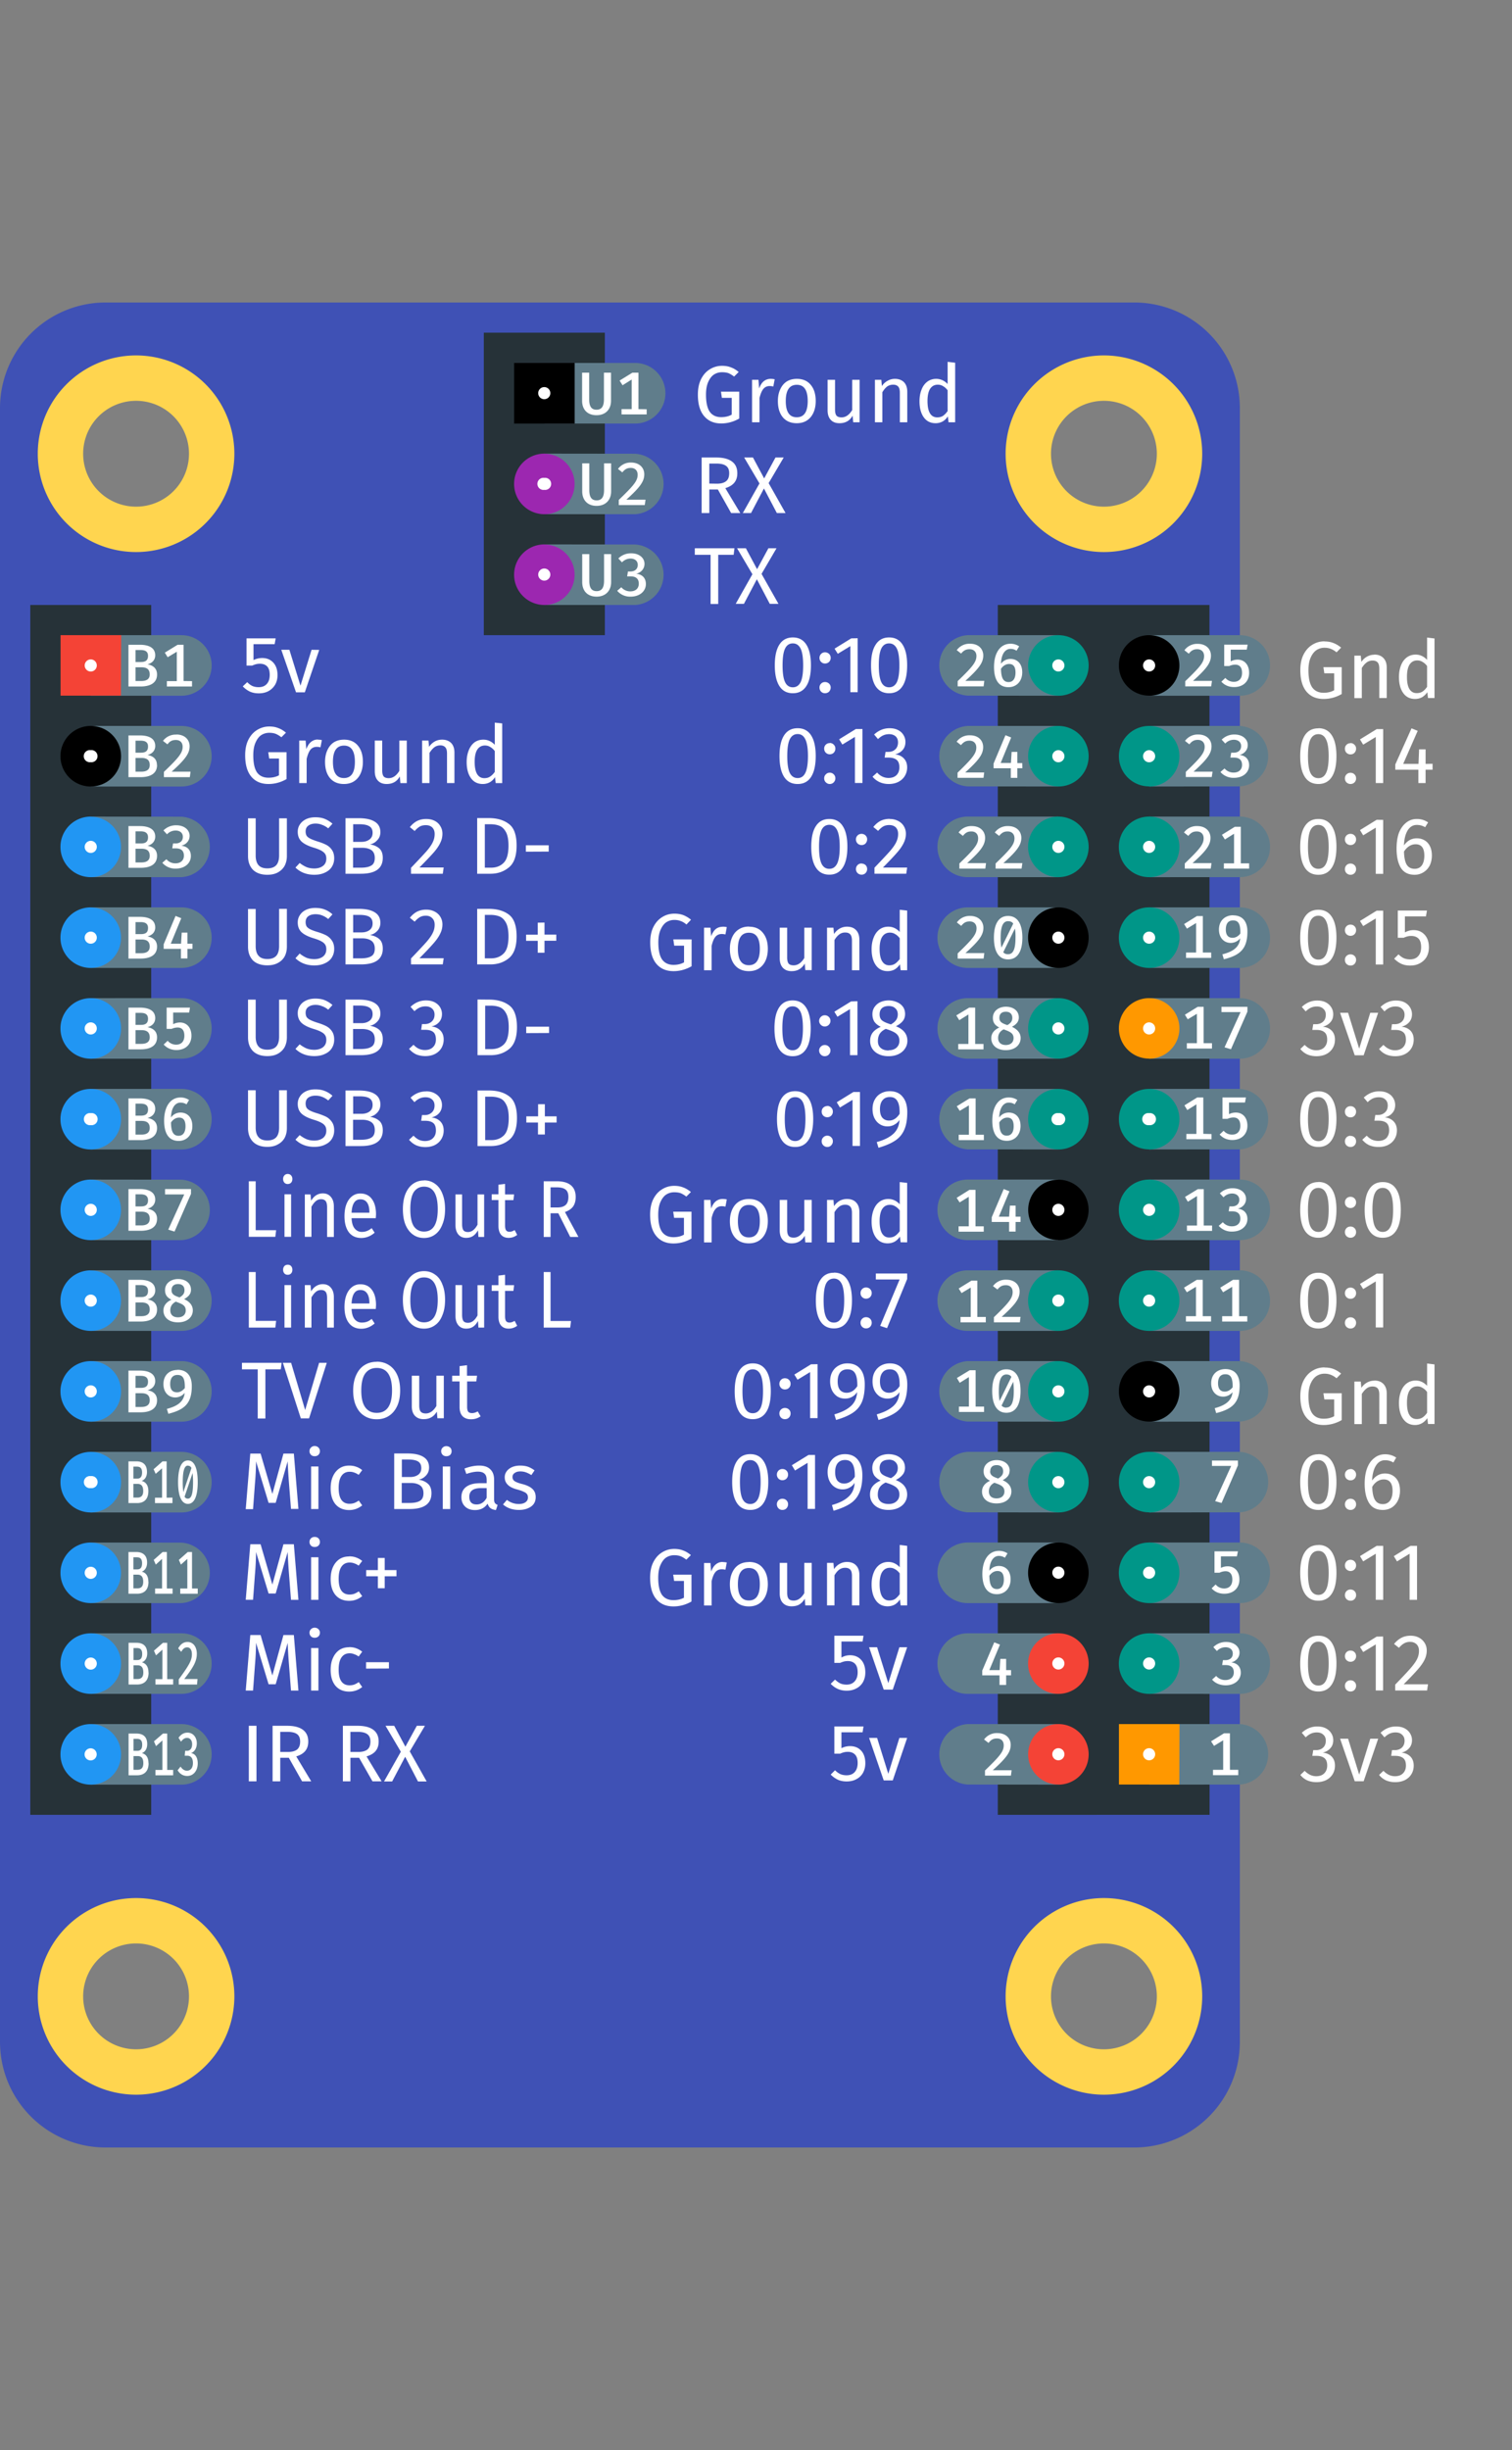
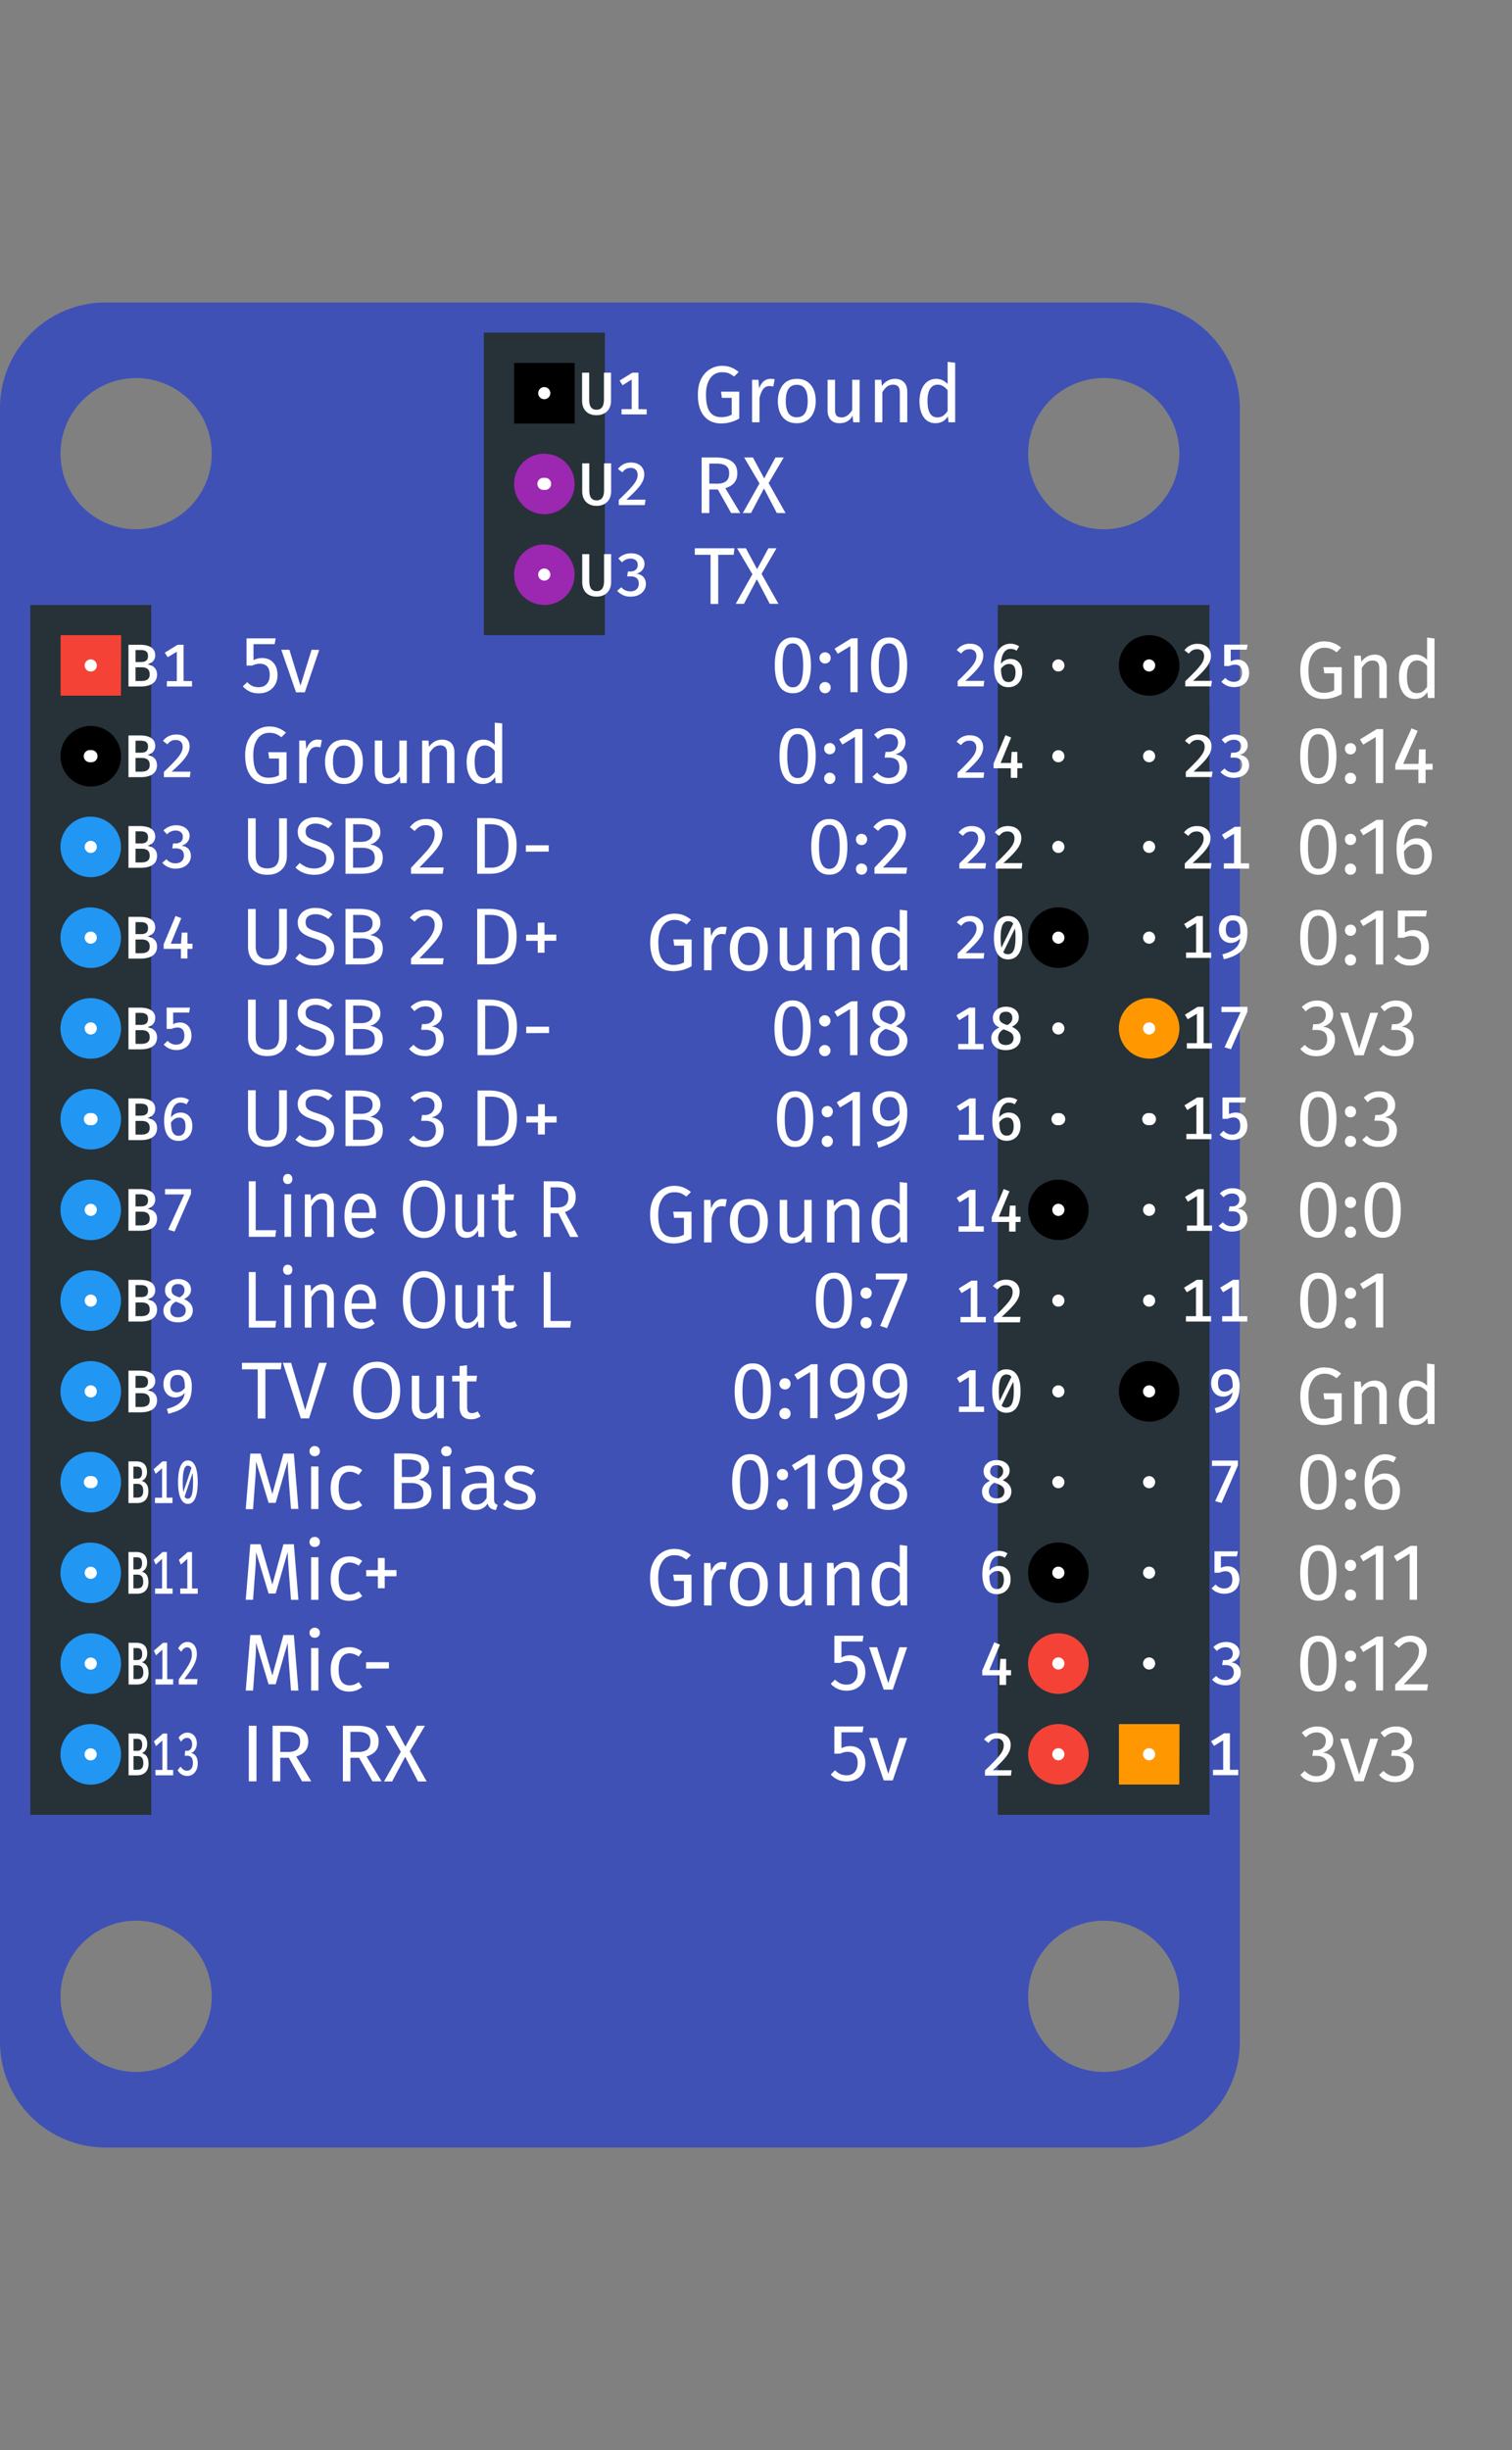
<svg xmlns="http://www.w3.org/2000/svg" width="50" height="81" viewBox="0 0 13.229 21.431">
  <rect x="0" y="0" width="13.229" height="21.431" fill="#808080" stroke="none" />
  <path d="M.926 2.646A.924.924 0 000 3.572v14.287c0 .513.413.926.926.926h8.996a.924.924 0 00.926-.926V3.572a.924.924 0 00-.926-.926H.926zm.265.661a.661.661 0 110 1.323.661.661 0 010-1.323zm8.466 0a.661.661 0 110 1.323.661.661 0 010-1.323zM1.191 16.801a.661.661 0 110 1.323.661.661 0 010-1.323zm8.466 0a.661.661 0 110 1.323.661.661 0 010-1.323z" fill="#3f51b5" />
  <path d="M4.233 2.91h1.059v2.646H4.233zm6.35 12.965H8.73V5.292h1.852zM.265 5.292h1.058v10.583H.265z" fill="#263238" />
-   <path d="M1.587 15.081a.265.265 0 010 .53H.794v-.53zm0-.794a.265.265 0 010 .53H.794v-.53zm0-.793a.265.265 0 010 .529H.794v-.53zm0-.794a.265.265 0 010 .53H.794v-.53zm0-.794a.265.265 0 010 .53H.794v-.53zm0-.794a.265.265 0 010 .53H.794v-.53zm0-.793a.265.265 0 010 .529H.794v-.53zm0-.794a.265.265 0 010 .53H.794v-.53zm0-.794a.265.265 0 010 .53H.794v-.53zm0-.794a.265.265 0 010 .53H.794v-.53zm0-.793a.265.265 0 010 .529H.794v-.53zm0-.794a.265.265 0 010 .53H.794v-.53zm0-.794a.265.265 0 010 .53H.794v-.53zm3.97-.793a.265.265 0 010 .529h-.795v-.53zm0-.794a.265.265 0 010 .529h-.795v-.53zm0-.794a.265.265 0 010 .53h-.795v-.53zm2.91 2.91a.265.265 0 010-.529h.793v.53zm0 .794a.265.265 0 010-.529h.793v.53zm0 .794a.265.265 0 010-.53h.793v.53zm0 .794a.265.265 0 010-.53h.793v.53zm0 .794a.265.265 0 010-.53h.793v.53zm0 .793a.265.265 0 010-.529h.793v.53zm0 .794a.265.265 0 010-.53h.793v.53zm0 .794a.265.265 0 010-.53h.793v.53zm0 .793a.265.265 0 010-.529h.793v.53zm0 .794a.265.265 0 010-.529h.793v.53zm0 .794a.265.265 0 010-.53h.793v.53zm0 .794a.265.265 0 010-.53h.793v.53zm0 .793a.265.265 0 010-.529h.793v.53zm2.38-9.524a.265.265 0 000-.53h-.793v.53zm0 .793a.265.265 0 000-.529h-.793v.53zm0 .794a.265.265 0 000-.53h-.793v.53zm0 .794a.265.265 0 000-.53h-.793v.53zm0 .794a.265.265 0 000-.53h-.793v.53zm0 .793a.265.265 0 000-.529h-.793v.53zm0 .794a.265.265 0 000-.53h-.793v.53zm0 .794a.265.265 0 000-.53h-.793v.53zm0 .793a.265.265 0 000-.529h-.793v.53zm0 .794a.265.265 0 000-.529h-.793v.53zm0 .794a.265.265 0 000-.53h-.793v.53zm0 .794a.265.265 0 000-.53h-.793v.53zm0 .793a.265.265 0 000-.529h-.793v.53z" fill="#607d8b" />
-   <path d="M9.26 6.085a.264.264 0 110-.529.264.264 0 110 .53zm.794.794a.264.264 0 110-.529.264.264 0 110 .53zm-.794 0a.264.264 0 110-.529.264.264 0 110 .53zm0 .794a.264.264 0 110-.53.264.264 0 110 .53zm.794 0a.264.264 0 110-.53.264.264 0 110 .53zm0 .794a.264.264 0 110-.53.264.264 0 110 .53zm-.794.793a.264.264 0 110-.529.264.264 0 110 .53zm0 .794a.264.264 0 110-.529.264.264 0 110 .53zm.794 0a.264.264 0 110-.529.264.264 0 110 .53zm0 .794a.264.264 0 110-.53.264.264 0 110 .53zm0 .794a.264.264 0 110-.53.264.264 0 110 .53zm-.794 0a.264.264 0 110-.53.264.264 0 110 .53zm0 .793a.264.264 0 110-.529.264.264 0 110 .53zm0 .794a.264.264 0 110-.529.264.264 0 110 .53zm.794 0a.264.264 0 110-.529.264.264 0 110 .53zm0 .794a.264.264 0 110-.53.264.264 0 110 .53zm0 .794a.264.264 0 110-.53.264.264 0 110 .53z" fill="#009688" />
  <path d="M10.054 9.26a.264.264 0 110-.529.264.264 0 110 .53zm.264 6.35H9.79v-.529h.53z" fill="#ff9800" />
  <path d="M4.763 4.763a.264.264 0 110 .529.264.264 0 110-.53zm0-.794a.264.264 0 110 .529.264.264 0 110-.53z" fill="#9c27b0" />
  <path d="M.794 6.35a.264.264 0 110 .53.264.264 0 110-.53zm3.704-3.175h.53v.53h-.53zm5.556 2.91a.264.264 0 110-.529.264.264 0 110 .53zM9.26 8.467a.264.264 0 110-.53.264.264 0 110 .53zm0 2.38a.264.264 0 110-.528.264.264 0 110 .529zm.794 1.588a.264.264 0 110-.529.264.264 0 110 .53zm-.794 1.588a.264.264 0 110-.53.264.264 0 110 .53z" />
  <path d="M1.058 6.085H.53v-.529h.53zm8.202 8.732a.264.264 0 110-.53.264.264 0 110 .53zm0 .793a.264.264 0 110-.529.264.264 0 110 .53z" fill="#f44336" />
-   <path d="M1.852 3.969a.661.661 0 11-1.323 0 .661.661 0 011.323 0zm0 13.494a.661.661 0 11-1.323 0 .661.661 0 011.323 0zM10.32 3.969a.661.661 0 11-1.323 0 .661.661 0 011.323 0zm0 13.494a.661.661 0 11-1.323 0 .661.661 0 011.323 0z" fill="none" stroke="#ffd54f" stroke-width=".397" stroke-linecap="round" stroke-linejoin="round" stroke-miterlimit="4.5" stroke-dashoffset="10" />
  <path d="M.794 7.144a.264.264 0 110 .529.264.264 0 110-.53zm0 .794a.264.264 0 110 .529.264.264 0 110-.53zm0 .793a.264.264 0 110 .53.264.264 0 110-.53zm0 .794a.264.264 0 110 .53.264.264 0 110-.53zm0 .794a.264.264 0 110 .529.264.264 0 110-.53zm0 .794a.264.264 0 110 .529.264.264 0 110-.53zm0 .793a.264.264 0 110 .53.264.264 0 110-.53zm0 .794a.264.264 0 110 .53.264.264 0 110-.53zm0 .794a.264.264 0 110 .529.264.264 0 110-.53zm0 .793a.264.264 0 110 .53.264.264 0 110-.53zm0 .794a.264.264 0 110 .53.264.264 0 110-.53z" fill="#2196f3" />
  <path d="M.794 7.355a.053.053 0 110 .106.053.053 0 110-.106zm0 0a.053.053 0 110 .106.053.053 0 110-.106zm0 .794a.053.053 0 110 .106.053.053 0 110-.106zm0 0a.053.053 0 110 .106.053.053 0 110-.106zm0 .794a.053.053 0 110 .106.053.053 0 110-.106zm0 0a.053.053 0 110 .106.053.053 0 110-.106zm0 .794a.053.053 0 110 .105.053.053 0 110-.105zm0 0a.053.053 0 110 .105.053.053 0 110-.105zm0 .793a.053.053 0 110 .106.053.053 0 110-.106zm0 0a.053.053 0 110 .106.053.053 0 110-.106zm0 .794a.053.053 0 110 .106.053.053 0 110-.106zm0 0a.053.053 0 110 .106.053.053 0 110-.106zm0 .794a.053.053 0 110 .106.053.053 0 110-.106zm0 0a.053.053 0 110 .106.053.053 0 110-.106zm0 .794a.053.053 0 110 .105.053.053 0 110-.105zm0 0a.053.053 0 110 .105.053.053 0 110-.105zm0 .793a.053.053 0 110 .106.053.053 0 110-.106zm0 0a.053.053 0 110 .106.053.053 0 110-.106zm0 .794a.053.053 0 110 .106.053.053 0 110-.106zm0 0a.053.053 0 110 .106.053.053 0 110-.106zm.846.657c-.03 0-.056.014-.078.045l.022.034c.016-.022.031-.033.053-.033.025 0 .044.02.044.055 0 .04-.02.058-.045.058H1.62l-.004.043h.022c.029 0 .05.017.05.064 0 .042-.02.067-.053.067-.02 0-.04-.012-.055-.036l-.026.032c.02.034.051.05.084.05.056 0 .092-.048.092-.11 0-.058-.027-.086-.059-.09.029-.01.051-.041.051-.086 0-.05-.031-.093-.082-.093zm-.177.326v-.318h-.037l-.079.068.018.042.056-.05v.258H1.36v.047h.155v-.047zm-.164-.059c0-.06-.03-.081-.058-.088.024-.008.047-.033.047-.079 0-.071-.045-.092-.093-.092h-.07v.365H1.2c.05 0 .1-.024.1-.105zm-.055-.162c0 .038-.014.054-.043.054h-.033v-.105h.03c.03 0 .046.014.046.05zm.01.162c0 .05-.027.058-.052.058h-.034v-.12h.036c.029 0 .05.013.05.062zm.387-1.06c-.037 0-.062.02-.082.056l.027.03c.015-.027.029-.039.052-.039.026 0 .041.023.041.06 0 .053-.023.094-.115.22v.045h.16l.004-.048h-.116c.082-.105.11-.157.11-.221 0-.058-.03-.103-.081-.103zm-.178.325v-.318h-.037l-.079.069.018.041.056-.05v.258H1.36v.047h.155v-.047zm-.164-.058c0-.06-.03-.082-.058-.089.024-.008.047-.033.047-.078 0-.072-.045-.093-.093-.093h-.07v.365H1.2c.05 0 .1-.024.1-.105zm-.055-.163c0 .038-.014.054-.043.054h-.033v-.105h.03c.03 0 .046.014.046.051zm.01.163c0 .048-.027.057-.052.057h-.034v-.12h.036c.029 0 .05.014.05.063zm.426-.735v-.319h-.037l-.078.069.018.041.056-.05v.259h-.062v.046h.153v-.046zm-.22 0v-.319h-.037l-.078.069.018.041.055-.05v.259h-.061v.046h.153v-.046zm-.162-.059c0-.06-.03-.082-.058-.088.024-.008.047-.034.047-.08 0-.07-.046-.092-.093-.092h-.07v.365H1.2c.05 0 .099-.023.099-.105zm-.055-.162c0 .038-.014.054-.043.054h-.033v-.106h.03c.03 0 .046.014.046.052zm.01.162c0 .049-.027.058-.051.058h-.035v-.12h.036c.028 0 .05.013.05.062zm.391-1.061c-.057 0-.086.069-.086.19 0 .12.03.19.086.19.057 0 .086-.07.086-.19 0-.121-.029-.19-.086-.19zm0 .046c.014 0 .024.006.031.02l-.071.211a.61.61 0 01-.005-.088c0-.102.016-.144.045-.144zm0 .288a.03.03 0 01-.029-.017l.07-.207a.67.67 0 01.004.08c0 .104-.015.144-.045.144zm-.186-.008v-.318h-.036l-.078.069.018.04.056-.048v.257h-.062v.047h.153V13.1zm-.16-.058c0-.06-.031-.082-.059-.089.024-.008.047-.033.047-.078 0-.072-.045-.093-.092-.093h-.07v.365H1.2c.05 0 .098-.024.098-.105zm-.055-.163c0 .038-.015.054-.043.054h-.033v-.105h.03c.03 0 .046.014.046.051zm.01.163c0 .048-.027.057-.052.057h-.034v-.12h.036c.028 0 .05.013.05.063zm.3-1.06c-.07 0-.123.045-.123.124 0 .072.044.117.104.117a.108.108 0 00.082-.04c-.008.077-.063.116-.156.14l.013.043c.143-.036.205-.092.205-.242 0-.087-.04-.143-.125-.143zm-.004.196c-.036 0-.06-.02-.06-.072 0-.053.023-.08.064-.08.048 0 .066.032.064.115-.019.022-.04.037-.068.037zm-.175.07c0-.06-.044-.082-.084-.088.035-.008.068-.034.068-.08 0-.07-.065-.092-.134-.092h-.1v.365h.107c.072 0 .143-.024.143-.105zm-.079-.163c0 .039-.02.054-.062.054h-.047v-.105h.044c.042 0 .065.014.065.051zm.015.163c0 .049-.04.058-.074.058h-.05v-.12h.052c.04 0 .072.013.072.062zm.361-.967c0-.062-.053-.094-.113-.094-.056 0-.114.032-.114.097 0 .041.017.064.056.084-.043.02-.07.05-.07.095 0 .057.044.103.127.103.082 0 .13-.046.13-.105 0-.043-.028-.077-.076-.098.04-.023.06-.046.06-.082zm-.17.004c0-.035.02-.054.057-.054.036 0 .056.02.056.054 0 .028-.013.045-.043.063-.045-.015-.07-.027-.07-.063zm.124.177c0 .033-.022.06-.068.06-.044 0-.067-.024-.067-.061 0-.04.022-.062.048-.076.055.02.087.032.087.077zm-.251-.008c0-.06-.044-.082-.084-.089.035-.008.068-.033.068-.078 0-.072-.065-.093-.134-.093h-.1v.365h.107c.072 0 .143-.024.143-.105zm-.079-.163c0 .039-.02.054-.062.054h-.047v-.105h.044c.042 0 .065.014.065.051zm.015.163c0 .049-.04.058-.074.058h-.05v-.12h.052c.04 0 .072.013.072.062zm.217-.682l.144-.33v-.042h-.227v.047h.168l-.14.308zm-.153-.112c0-.06-.044-.081-.084-.088.035-.008.068-.034.068-.08 0-.07-.065-.092-.134-.092h-.1v.365h.107c.072 0 .143-.023.143-.105zm-.079-.162c0 .038-.02.054-.062.054h-.047v-.106h.044c.042 0 .065.015.065.052zm.015.162c0 .049-.04.058-.074.058h-.05v-.12h.052c.04 0 .072.013.072.062zm.27-.929a.102.102 0 00-.084.043c.002-.08.034-.13.083-.13.019 0 .037.005.053.015l.022-.038A.132.132 0 001.58 9.6c-.09 0-.144.081-.144.203 0 .103.035.177.127.177.07 0 .12-.052.12-.13 0-.078-.046-.118-.103-.118zm-.018.203c-.046 0-.065-.037-.066-.116.017-.026.042-.043.071-.043.034 0 .056.02.056.076 0 .05-.02.083-.06.083zm-.188-.068c0-.06-.044-.081-.084-.088.035-.008.068-.033.068-.079 0-.071-.065-.092-.134-.092h-.1v.365h.107c.072 0 .143-.024.143-.106zm-.079-.162c0 .038-.02.054-.062.054h-.047v-.105h.044c.042 0 .065.014.065.05zm.015.162c0 .049-.04.058-.074.058h-.05v-.12h.052c.04 0 .072.013.072.062zm.352-1.053h-.204V9h.044a.127.127 0 01.051-.012c.035 0 .06.019.06.072 0 .05-.027.078-.072.078a.096.096 0 01-.074-.034l-.035.033c.028.03.064.048.112.048.08 0 .131-.051.131-.125 0-.073-.043-.116-.1-.116a.13.13 0 00-.06.015v-.102h.14zm-.288.26c0-.06-.044-.082-.084-.089.035-.008.068-.033.068-.079 0-.071-.065-.092-.134-.092h-.1v.365h.107c.072 0 .143-.024.143-.105zm-.079-.163c0 .038-.02.054-.062.054h-.047V8.86h.044c.042 0 .065.014.065.051zm.015.163c0 .048-.04.057-.074.057h-.05v-.12h.052c.04 0 .072.013.072.063zm.374-.819H1.64v-.097h-.05l-.006.097h-.09l.092-.223-.05-.02-.104.248v.04h.151v.084h.057V8.3h.044zm-.31.025c0-.06-.044-.082-.084-.089.035-.008.068-.033.068-.078 0-.072-.065-.093-.134-.093h-.1v.365h.107c.072 0 .143-.024.143-.105zm-.079-.163c0 .039-.02.054-.062.054h-.047v-.105h.044c.042 0 .065.014.065.051zm.015.163c0 .049-.04.058-.074.058h-.05v-.12h.052c.04 0 .072.013.072.062zm.232-1.061a.155.155 0 00-.112.045l.031.034a.103.103 0 01.076-.033c.036 0 .063.02.063.055 0 .04-.03.058-.064.058h-.022l-.007.043h.031c.042 0 .071.017.071.064 0 .041-.029.067-.074.067a.102.102 0 01-.079-.036l-.036.031a.148.148 0 00.118.051c.08 0 .132-.048.132-.11 0-.059-.038-.086-.084-.09.041-.01.073-.042.073-.087 0-.05-.045-.092-.117-.092zm-.168.267c0-.06-.044-.081-.084-.088.035-.008.068-.034.068-.08 0-.07-.065-.092-.134-.092h-.1v.365h.107c.072 0 .143-.023.143-.105zm-.079-.162c0 .038-.02.054-.062.054h-.047v-.106h.044c.042 0 .065.015.065.052zm.015.162c0 .049-.04.058-.074.058h-.05v-.12h.052c.04 0 .072.013.072.062zm.233-1.06a.137.137 0 00-.117.055l.039.03c.021-.027.04-.038.074-.038.037 0 .059.023.059.059 0 .053-.033.095-.164.22v.046h.227l.006-.048h-.165c.117-.106.157-.158.157-.222 0-.057-.042-.103-.116-.103zm-.17.266c0-.06-.043-.081-.083-.088.035-.008.068-.033.068-.079 0-.071-.065-.092-.134-.092h-.1v.365h.107c.072 0 .143-.024.143-.106zm-.078-.162c0 .038-.02.054-.062.054h-.047v-.105h.044c.042 0 .065.014.065.05zm.015.162c0 .049-.04.058-.074.058h-.05v-.12h.052c.04 0 .072.013.072.062zm-.516-.818a.053.053 0 110-.106.053.053 0 110 .106zm.812.083V5.64h-.052l-.112.069.025.04.08-.048v.257H1.46v.047h.22v-.047zM1.374 5.9c0-.06-.044-.082-.084-.089.035-.008.068-.033.068-.079 0-.071-.065-.092-.134-.092h-.1v.365h.107c.072 0 .143-.024.143-.105zm-.079-.163c0 .038-.02.054-.062.054h-.047v-.105h.044c.042 0 .065.014.065.051zm.015.163c0 .048-.04.057-.074.057h-.05v-.12h.052c.04 0 .072.013.072.063zm2.275 9.42l.148.263h-.076l-.112-.216-.114.216H3.36l.147-.26-.134-.227h.076l.098.183.1-.183h.071zm-.443.056h-.076v.206H3v-.486h.128q.091 0 .138.035.047.035.047.103 0 .05-.026.082t-.08.048l.132.218h-.08zm-.008-.051q.053 0 .08-.021.027-.022.027-.07 0-.045-.028-.065-.027-.02-.087-.02h-.06v.176zm-.607.051h-.075v.206h-.067v-.486h.127q.091 0 .138.035.047.035.047.103 0 .05-.026.082t-.079.048l.131.218h-.08zm-.008-.051q.053 0 .08-.021.027-.022.027-.07 0-.045-.027-.065-.027-.02-.087-.02h-.06v.176zm-.275-.229v.486h-.067v-.486zm.959-.5v-.056h.2v.055zm-.148-.188q.034 0 .061.01.028.01.053.03l-.031.042q-.02-.014-.039-.02-.018-.008-.04-.008-.046 0-.071.036-.025.036-.025.107 0 .07.025.104.024.033.07.033.022 0 .04-.006.019-.007.041-.022l.03.043q-.05.04-.114.04-.075 0-.119-.05-.043-.051-.043-.14 0-.06.02-.104.02-.045.056-.07.036-.024.086-.024zm-.269.008v.372h-.064v-.372zm-.033-.178q.02 0 .033.013.013.012.013.031 0 .02-.013.032-.012.012-.033.012-.02 0-.032-.012-.013-.013-.013-.032 0-.019.013-.031.013-.013.032-.013zm-.142.55h-.065l-.017-.22q-.01-.128-.012-.197l-.105.362H2.35l-.11-.363q0 .088-.01.204l-.016.214H2.15l.04-.486h.09l.103.354.097-.354h.091zm.755-1.16v.106h.103v.054h-.103v.105h-.06v-.105h-.102v-.054h.102v-.106zm-.31-.014q.033 0 .06.01.028.01.053.03l-.031.041q-.02-.014-.039-.02-.018-.007-.04-.007-.046 0-.071.036-.025.036-.025.106 0 .071.025.105.024.033.07.033.022 0 .04-.006.019-.007.041-.022l.03.042q-.05.041-.114.041-.075 0-.119-.05-.043-.051-.043-.14 0-.06.02-.105.02-.044.056-.069.036-.024.086-.024zm-.27.008v.372h-.064v-.372zm-.033-.178q.02 0 .033.012.013.013.013.032 0 .02-.013.032-.012.012-.033.012-.02 0-.032-.012-.013-.013-.013-.032 0-.019.013-.032.013-.012.032-.012zm-.142.55h-.065l-.017-.22q-.01-.128-.012-.198l-.105.363H2.35l-.11-.363q0 .088-.01.204l-.016.214H2.15l.04-.486h.09l.103.353.097-.353h.091zm1.94-1.174q.038 0 .068.01.03.011.058.032l-.028.041q-.025-.016-.048-.024t-.048-.008q-.032 0-.05.014-.019.012-.019.035 0 .022.017.035.018.013.063.025.062.015.092.042.031.027.031.074 0 .055-.043.084-.042.028-.103.028-.085 0-.14-.048l.034-.04q.047.036.104.036.037 0 .058-.015.022-.015.022-.041 0-.02-.008-.03-.008-.012-.027-.02-.019-.01-.055-.02-.06-.015-.086-.042-.027-.026-.027-.066 0-.029.017-.052.018-.024.048-.037.031-.013.07-.013zm-.228.294q0 .022.007.033.008.011.024.017l-.015.045q-.03-.004-.047-.016-.017-.013-.026-.04-.037.056-.11.056-.056 0-.087-.031-.032-.031-.032-.081 0-.06.042-.091.043-.032.121-.032h.058v-.028q0-.04-.02-.056-.018-.017-.058-.017-.04 0-.1.02l-.016-.047q.069-.026.128-.026.066 0 .098.033.033.031.033.09zm-.153.046q.056 0 .088-.058v-.085h-.05q-.102 0-.102.076 0 .033.016.05t.048.017zm-.231-.332v.372h-.065v-.372zm-.034-.178q.02 0 .034.013.012.012.012.031 0 .02-.012.032-.013.012-.034.012-.02 0-.032-.012-.013-.013-.013-.032 0-.019.013-.031.013-.013.032-.013zm-.242.293q.05.008.081.036.031.027.031.083 0 .138-.192.138h-.134v-.486h.115q.092 0 .14.03.05.03.05.093 0 .042-.027.07-.026.029-.064.036zm-.147-.176v.153h.073q.042 0 .07-.02.027-.02.027-.058 0-.042-.03-.059-.028-.016-.085-.016zm.067.38q.059 0 .09-.018.032-.018.032-.067 0-.048-.03-.069-.031-.021-.08-.021h-.08v.175zm-.528-.327q.034 0 .061.01.028.009.053.03l-.031.041q-.02-.014-.039-.02-.018-.007-.04-.007-.046 0-.071.036-.025.036-.025.106t.025.105q.024.033.07.033.022 0 .04-.006.019-.007.041-.022l.03.042q-.05.041-.114.041-.075 0-.119-.05-.043-.051-.043-.141 0-.06.02-.104t.056-.069q.036-.025.086-.025zm-.269.008v.372h-.064v-.372zm-.033-.179q.02 0 .033.013.013.013.013.032 0 .019-.013.032-.012.012-.033.012-.02 0-.032-.012-.013-.013-.013-.032 0-.02.013-.032.013-.013.032-.013zm-.142.55h-.065l-.017-.218q-.01-.129-.012-.198l-.105.363H2.35l-.11-.363q0 .088-.01.203l-.016.215H2.15l.04-.486h.09l.103.353.097-.353h.091zm1.594-.81q-.037.026-.084.026-.047 0-.074-.027-.026-.028-.026-.08v-.224h-.065v-.05h.065v-.084l.065-.008v.092h.088l-.007.05h-.08v.222q0 .029.009.042.01.013.035.013.021 0 .049-.015zm-.322.017h-.056l-.005-.058q-.021.035-.049.05-.027.016-.067.016-.048 0-.076-.03-.027-.029-.027-.083v-.267h.065v.26q0 .038.013.054t.044.016q.054 0 .093-.065v-.265h.065zm-.587-.495q.06 0 .107.03.046.029.072.085.026.057.026.137 0 .08-.026.136-.026.056-.072.086-.046.03-.107.03-.062 0-.108-.03-.046-.028-.072-.085-.026-.056-.026-.136 0-.078.026-.135.026-.058.072-.087.047-.03.108-.03zm0 .055q-.064 0-.1.048-.035.048-.035.15 0 .1.036.148.036.047.099.047.134 0 .134-.196 0-.197-.134-.197zm-.437-.045l-.155.486h-.072l-.157-.486h.072l.123.413.122-.413zm-.395 0l-.007.057h-.135v.43h-.067v-.43h-.138v-.057zm2.353-.794v.428h.179l-.007.058h-.232v-.486zm-.292.47q-.033.025-.075.025-.042 0-.066-.027-.023-.027-.023-.079v-.224h-.059v-.05h.059v-.084l.058-.007v.091h.079l-.006.05h-.073v.222q0 .029.009.042.01.013.03.013.02 0 .045-.015zm-.289.016h-.05l-.004-.058q-.019.035-.044.051-.024.016-.06.016-.043 0-.068-.03-.025-.03-.025-.084v-.267h.058v.26q0 .038.012.055.012.015.04.015.048 0 .083-.064v-.265h.058zm-.526-.494q.055 0 .096.03.042.028.064.085.024.056.024.137 0 .079-.024.135-.022.057-.064.086-.041.03-.096.03-.056 0-.097-.029t-.065-.085q-.023-.057-.023-.137 0-.078.023-.135.024-.057.065-.087.042-.03.097-.03zm0 .055q-.057 0-.09.048-.03.048-.03.15 0 .1.03.147.033.048.09.048.12 0 .12-.196 0-.197-.12-.197zm-.42.243l-.002.033h-.212q.003.061.027.09.025.029.062.029.025 0 .045-.007.02-.007.042-.025l.026.04q-.054.046-.117.046-.07 0-.109-.051-.038-.05-.038-.14 0-.058.016-.102.017-.045.048-.07.032-.026.074-.026.067 0 .102.049.036.048.036.134zm-.058-.02q0-.054-.02-.083-.02-.03-.059-.03-.071 0-.077.118h.156zm-.408-.164q.045 0 .07.03.027.03.027.084v.266h-.059v-.257q0-.04-.013-.056t-.04-.016q-.026 0-.046.017t-.038.048v.264h-.058v-.372h.05l.005.055q.018-.03.043-.046.027-.017.059-.017zm-.277.008v.372h-.058v-.372zm-.03-.178q.019 0 .03.012.011.013.011.032 0 .02-.011.032t-.03.012q-.018 0-.029-.012-.011-.013-.011-.032 0-.019.011-.032.011-.012.03-.012zm-.28.064v.427h.179l-.007.059h-.232v-.486zm2.648-.514h-.068v.207h-.06v-.487h.114q.082 0 .124.035.042.035.042.103 0 .05-.023.083-.024.032-.071.048l.118.218h-.072zm-.007-.051q.047 0 .071-.022.024-.021.024-.07 0-.045-.024-.064-.025-.02-.078-.02h-.054v.176zm-.353.24q-.033.026-.075.026-.042 0-.066-.027-.023-.028-.023-.08v-.224h-.059v-.05h.059v-.084l.058-.007v.092h.079l-.006.05h-.073v.222q0 .029.009.042.01.013.03.013.02 0 .045-.015zm-.289.018h-.05l-.004-.058q-.019.034-.044.05-.024.016-.06.016-.043 0-.068-.03-.025-.03-.025-.084v-.266h.058v.26q0 .037.012.054.012.015.04.015.048 0 .083-.064v-.265h.058zm-.526-.495q.055 0 .096.03.042.029.064.085.024.057.024.137 0 .079-.024.135-.022.057-.064.087-.041.03-.096.03-.056 0-.097-.03-.041-.029-.065-.085-.023-.057-.023-.136 0-.079.023-.136.024-.057.065-.086.042-.03.097-.03zm0 .055q-.057 0-.09.048-.03.048-.03.15 0 .1.03.148.033.047.09.047.12 0 .12-.196 0-.197-.12-.197zm-.42.243l-.002.033h-.212q.003.061.027.09.025.03.062.03.025 0 .045-.008.02-.007.042-.025l.026.04q-.054.046-.117.046-.07 0-.109-.05-.038-.052-.038-.14 0-.059.016-.103.017-.045.048-.07.032-.026.074-.026.067 0 .102.049.036.048.036.135zm-.058-.02q0-.054-.02-.083-.02-.029-.059-.029-.071 0-.077.117h.156zm-.408-.164q.045 0 .07.03.027.03.027.084v.267h-.059v-.258q0-.04-.013-.056t-.04-.016q-.026 0-.046.017t-.038.049v.263h-.058v-.371h.05l.005.055q.018-.03.043-.047.027-.017.059-.017zm-.277.008v.372h-.058v-.372zm-.03-.178q.019 0 .03.013.011.012.011.031 0 .02-.011.032t-.03.012q-.018 0-.029-.012-.011-.013-.011-.032 0-.019.011-.031.011-.013.03-.013zm-.28.064v.428h.179l-.007.058h-.232v-.486zm2.53-.674v.106h.103v.054h-.103v.105h-.06v-.105h-.102v-.054h.103v-.106zm-.488-.12q.11 0 .177.052.067.05.067.189 0 .135-.067.19-.067.055-.162.055h-.116v-.486zm-.034.054v.38h.054q.068 0 .11-.042.042-.042.042-.151 0-.077-.022-.118-.021-.042-.055-.055-.034-.014-.08-.014zm-.518-.047q.044 0 .075.017.031.016.048.043.017.028.017.06 0 .043-.026.072-.024.027-.066.037.047.004.077.034.03.03.03.08 0 .041-.02.074-.02.034-.057.053-.036.018-.084.018-.043 0-.08-.016-.035-.016-.062-.048l.039-.036q.023.024.047.036.025.011.053.011.045 0 .07-.025.026-.025.026-.067 0-.047-.024-.066-.024-.019-.07-.019h-.035l.007-.05h.024q.037 0 .061-.022.025-.022.025-.061 0-.034-.021-.053-.022-.02-.058-.02-.027 0-.05.01-.023.01-.047.033l-.034-.039q.06-.055.135-.055zm-.49.223q.05.008.081.035.031.027.031.083 0 .138-.192.138h-.134v-.486h.115q.092 0 .14.03.05.031.05.093 0 .042-.027.07-.026.029-.064.037zM3.09 9.59v.153h.073q.042 0 .07-.02.027-.02.027-.058 0-.042-.03-.059-.027-.016-.085-.016zm.067.38q.06 0 .09-.018.032-.017.032-.067 0-.048-.03-.069-.03-.021-.08-.021h-.08v.175zm-.399-.441q.049 0 .083.014.035.013.068.042l-.037.041q-.028-.022-.055-.032-.026-.01-.056-.01-.038 0-.063.017-.024.018-.024.052 0 .021.008.036.008.014.031.026.023.012.067.025.046.015.076.03.03.017.049.046.019.028.019.072 0 .042-.021.075-.02.032-.06.05-.039.019-.093.019-.1 0-.165-.063l.037-.04q.03.023.06.036.03.012.068.012.045 0 .075-.022.03-.023.03-.065 0-.024-.01-.04t-.032-.028q-.022-.013-.064-.026-.075-.022-.11-.054-.034-.032-.034-.086 0-.037.02-.066.019-.029.054-.045.035-.016.08-.016zm-.248.338q0 .05-.02.087-.02.036-.06.057-.037.021-.091.021-.081 0-.126-.045-.043-.045-.043-.12v-.33h.067v.326q0 .056.025.084.025.029.077.029t.078-.028q.025-.028.025-.085v-.326h.068zm2.094-.83v-.056h.2v.055zm-.325-.293q.11 0 .177.051.067.05.067.19 0 .134-.067.19-.067.055-.162.055h-.116v-.487zm-.034.053v.38h.054q.068 0 .11-.042.042-.041.042-.15 0-.078-.022-.119-.021-.041-.055-.055-.034-.014-.08-.014zm-.518-.046q.044 0 .075.016t.048.043q.017.028.017.06 0 .043-.026.072-.024.027-.066.037.047.004.077.034.03.03.03.08 0 .041-.02.075-.02.033-.057.052-.036.018-.084.018-.043 0-.08-.015-.035-.017-.062-.048l.039-.036q.023.024.047.035.025.011.053.011.045 0 .07-.025.026-.025.026-.067 0-.047-.024-.066-.024-.019-.07-.019h-.035l.007-.05h.024q.037 0 .061-.022.025-.022.025-.061 0-.033-.021-.052-.022-.02-.058-.02-.027 0-.05.01-.023.01-.047.032l-.034-.038q.06-.056.135-.056zm-.49.222q.05.008.081.035.031.027.031.083 0 .139-.192.139h-.134v-.486h.115q.092 0 .14.03.05.03.05.092 0 .043-.027.07-.026.029-.064.037zm-.147-.177v.154h.073q.042 0 .07-.021.027-.02.027-.058 0-.042-.03-.058-.027-.017-.085-.017zm.067.38q.06 0 .09-.018.032-.017.032-.067 0-.048-.03-.069-.03-.021-.08-.021h-.08v.175zm-.399-.441q.049 0 .083.014.035.014.068.042l-.037.041q-.028-.022-.055-.031-.026-.011-.056-.011-.038 0-.063.018-.024.017-.024.051 0 .021.008.036.008.014.031.026.023.012.067.026.046.014.076.03t.049.045q.019.028.019.072 0 .042-.021.075-.02.032-.06.05-.039.019-.093.019-.1 0-.165-.063l.037-.04q.03.023.06.036.03.012.068.012.045 0 .075-.022.03-.023.03-.065 0-.024-.01-.04t-.032-.028q-.022-.013-.064-.026-.075-.022-.11-.054-.034-.032-.034-.086 0-.037.02-.066.019-.029.054-.045.035-.016.08-.016zm-.248.339q0 .048-.02.086-.02.036-.06.058-.037.02-.091.02-.081 0-.126-.044-.043-.045-.043-.12v-.33h.067v.325q0 .056.025.085.025.028.077.028t.078-.028q.025-.028.025-.085v-.325h.068zM4.764 8.07v.105h.103v.054h-.103v.105h-.059V8.23h-.102v-.054h.102v-.105zm-.488-.12q.11 0 .177.051.067.051.067.19 0 .134-.067.19-.067.055-.162.055h-.116V7.95zm-.034.053v.38h.054q.068 0 .11-.042.043-.041.043-.15 0-.078-.022-.119-.022-.041-.056-.055-.034-.014-.08-.014zm-.513-.046q.042 0 .074.017.033.017.05.046.018.03.018.066 0 .043-.02.082-.019.04-.06.086-.04.046-.121.128h.212l-.008.054h-.278v-.052q.094-.098.134-.143.04-.046.056-.08.017-.033.017-.072 0-.037-.021-.057-.021-.022-.056-.022-.03 0-.051.012-.022.012-.047.04l-.042-.034q.029-.036.064-.054.035-.017.079-.017zm-.492.222q.05.008.081.035.031.027.031.084 0 .138-.192.138h-.134V7.95h.115q.092 0 .14.03.05.03.05.092 0 .043-.027.071-.026.028-.064.036zm-.147-.176v.153h.073q.042 0 .07-.02.027-.02.027-.058 0-.042-.03-.059-.027-.016-.085-.016zm.067.38q.06 0 .09-.018.032-.017.032-.067 0-.048-.03-.069-.03-.021-.08-.021h-.08v.175zm-.399-.441q.049 0 .083.014.035.013.068.042l-.037.041q-.028-.022-.055-.032-.026-.01-.056-.01-.038 0-.063.017-.024.018-.024.052 0 .021.008.036.008.014.031.026.023.012.067.025.046.014.076.03.03.017.049.046.019.028.019.072 0 .042-.021.075-.02.032-.06.05-.039.019-.093.019-.1 0-.165-.063l.037-.041q.03.024.06.037.03.012.068.012.045 0 .075-.022.03-.023.03-.065 0-.024-.01-.04t-.032-.028q-.022-.013-.064-.026-.075-.022-.11-.054-.034-.032-.034-.086 0-.037.02-.066.019-.029.054-.045.035-.016.08-.016zm-.248.338q0 .05-.02.087-.02.036-.06.057-.037.02-.091.02-.081 0-.126-.043-.043-.046-.043-.12v-.33h.067v.325q0 .056.025.084.025.029.077.029t.078-.028q.025-.028.025-.085V7.95h.068zm2.091-.83v-.056h.2v.055zm-.325-.294q.11 0 .177.052.067.05.067.189 0 .135-.067.19-.067.056-.162.056h-.116v-.487zm-.034.054v.38h.054q.068 0 .11-.042.043-.042.043-.151 0-.077-.022-.118-.022-.041-.056-.055-.034-.014-.08-.014zm-.513-.046q.042 0 .074.016.033.017.05.047.018.029.018.066 0 .043-.02.082-.019.04-.06.086-.04.045-.121.127h.212l-.008.055h-.278v-.052q.094-.098.134-.143.04-.046.056-.08.017-.034.017-.073 0-.036-.021-.057-.021-.02-.056-.02-.03 0-.051.011-.022.012-.047.04l-.042-.034q.029-.036.064-.054.035-.017.079-.017zm-.492.222q.05.008.081.035.031.027.031.083 0 .139-.192.139h-.134v-.486h.115q.092 0 .14.03.05.03.05.092 0 .043-.027.07-.026.03-.064.037zM3.09 7.21v.154h.073q.042 0 .07-.021.027-.02.027-.058 0-.042-.03-.058-.027-.017-.085-.017zm.067.38q.06 0 .09-.018.032-.017.032-.067 0-.048-.03-.069-.03-.02-.08-.02h-.08v.174zm-.399-.441q.049 0 .083.014.035.014.068.042l-.037.041q-.028-.022-.055-.031-.026-.011-.056-.011-.038 0-.063.018-.024.017-.024.051 0 .021.008.036.008.014.031.026.023.012.067.026.046.014.076.03t.049.045q.019.028.019.072 0 .042-.021.075-.02.032-.06.05-.039.019-.093.019-.1 0-.165-.063l.037-.04q.03.023.06.036.03.012.068.012.045 0 .075-.022t.03-.065q0-.024-.01-.04-.01-.015-.032-.028-.022-.013-.064-.026-.075-.022-.11-.054-.034-.032-.034-.086 0-.037.02-.066.019-.028.054-.045.035-.016.08-.016zm-.248.339q0 .048-.02.086-.02.036-.06.058-.037.02-.091.02-.081 0-.126-.044-.043-.045-.043-.12v-.33h.067v.325q0 .056.025.085.025.028.077.028t.078-.028q.025-.028.025-.085v-.325h.068zm1.884-1.16v.522h-.057l-.006-.052q-.018.029-.046.045-.028.015-.061.015-.067 0-.104-.052-.037-.052-.037-.14 0-.057.018-.102.017-.044.05-.07.034-.024.078-.024.057 0 .1.045v-.194zm-.156.479q.03 0 .05-.014.022-.014.041-.041V6.57q-.018-.024-.04-.036-.02-.013-.046-.013-.043 0-.067.036-.023.036-.023.107 0 .072.022.108.022.035.063.035zm-.37-.337q.05 0 .08.03.028.03.028.083v.267h-.065v-.258q0-.04-.015-.055-.015-.017-.043-.017-.03 0-.053.017-.022.017-.042.049v.264h-.065v-.372h.056l.005.055q.02-.03.05-.047.029-.016.064-.016zm-.309.38h-.056l-.005-.058q-.02.035-.048.05-.028.016-.067.016-.05 0-.077-.03-.027-.029-.027-.083v-.267h.065v.26q0 .038.013.054.014.015.044.015.054 0 .093-.064v-.265h.065zm-.549-.38q.078 0 .121.052.044.052.044.142 0 .057-.02.102-.02.044-.057.068-.037.024-.089.024-.078 0-.122-.052-.043-.052-.043-.142 0-.058.02-.101.02-.045.056-.069.038-.024.09-.024zm0 .052q-.097 0-.097.142t.096.142q.096 0 .096-.142t-.095-.142zm-.23-.052q.02 0 .036.004l-.012.063q-.016-.004-.032-.004-.035 0-.056.025-.02.026-.033.08v.212h-.065v-.372h.056l.006.075q.015-.041.04-.062.026-.022.06-.022zm-.424-.115q.046 0 .079.014.034.012.067.04l-.04.04q-.026-.02-.05-.03-.024-.009-.056-.009-.038 0-.07.02-.03.02-.05.065-.02.044-.02.112 0 .102.033.15.034.046.1.046.053 0 .092-.021v-.147h-.086l-.008-.055h.16v.235q-.075.043-.158.043-.096 0-.15-.064-.054-.064-.054-.188 0-.079.028-.135.029-.057.077-.086.049-.03.106-.03zm.437-.67l-.126.371H2.59l-.129-.372h.071l.097.314.097-.314zm-.39-.05h-.185v.139q.036-.018.076-.018.06 0 .097.04.037.04.037.11 0 .046-.02.082-.021.036-.058.057-.037.02-.086.02-.043 0-.077-.015-.034-.016-.063-.046l.039-.037q.022.023.046.034.024.01.054.01.046 0 .071-.028.026-.028.026-.08 0-.05-.023-.074-.023-.023-.063-.023-.018 0-.034.004-.015.004-.033.012h-.05v-.238h.255zm-1.61 9.658a.053.053 0 110 .106.053.053 0 110-.106zm0 0a.053.053 0 110 .106.053.053 0 110-.106zm0-8.731a.053.053 0 110 .105.053.053 0 110-.105zm5.87-1.542l.148.262h-.076l-.113-.215-.113.215h-.072l.146-.259-.134-.227h.077l.098.183.099-.183h.071zm-.237-.224l-.007.057h-.135v.43h-.067v-.43h-.138v-.057zm-.904.044a.155.155 0 00-.112.045l.032.034a.103.103 0 01.075-.033c.036 0 .063.02.063.055 0 .04-.03.058-.064.058h-.022l-.007.043h.031c.042 0 .071.017.071.064 0 .041-.028.067-.074.067a.102.102 0 01-.079-.036l-.036.031a.148.148 0 00.118.051c.08 0 .133-.048.133-.11 0-.059-.039-.086-.084-.09.04-.01.072-.042.072-.087 0-.05-.044-.092-.117-.092zm-.175.007h-.062v.234c0 .06-.02.09-.065.09s-.064-.03-.064-.09v-.234h-.062v.245c0 .076.045.127.126.127.08 0 .127-.053.127-.127zm1.378-.621l.148.262h-.076l-.113-.215-.113.215h-.072l.146-.259-.134-.227h.077l.098.183.099-.183h.072zm-.444.056h-.075v.206h-.067v-.486h.127q.091 0 .138.035.047.034.047.103 0 .05-.026.082t-.079.048l.131.218h-.08zm-.008-.051q.053 0 .08-.022.027-.021.027-.07 0-.045-.028-.064-.026-.02-.086-.02h-.06v.175zm-.75-.185a.137.137 0 00-.116.056l.038.03c.022-.027.041-.039.074-.039.037 0 .06.023.06.06 0 .053-.034.094-.165.22v.045h.227l.007-.047H5.48c.117-.106.157-.158.157-.222 0-.057-.042-.103-.116-.103zm-.176.007h-.062v.234c0 .06-.02.09-.065.09s-.064-.03-.064-.09v-.234h-.062v.245c0 .075.045.127.126.127.08 0 .127-.053.127-.127zm3.01-.88v.521h-.058l-.006-.052q-.018.029-.046.045-.028.015-.061.015-.067 0-.104-.052-.037-.052-.037-.14 0-.057.018-.102.017-.044.05-.069.034-.025.078-.025.057 0 .1.045v-.194zm-.157.478q.03 0 .05-.013.022-.015.041-.042v-.182q-.018-.024-.04-.036-.02-.013-.046-.013-.043 0-.067.036-.023.036-.023.107 0 .072.022.108.022.035.063.035zm-.37-.337q.05 0 .08.03.028.03.028.083v.267h-.065v-.258q0-.04-.015-.055-.015-.016-.043-.016-.03 0-.053.016-.022.017-.042.05v.263h-.065v-.372h.056l.005.055q.02-.03.05-.046.029-.017.064-.017zm-.309.38h-.056l-.005-.058q-.02.035-.048.05-.028.016-.067.016-.05 0-.077-.03-.027-.029-.027-.083v-.267h.065v.26q0 .038.013.054.014.015.044.015.054 0 .093-.064v-.265h.065zm-.549-.38q.078 0 .121.052.044.052.044.142 0 .058-.02.102-.02.044-.057.068-.037.024-.089.024-.078 0-.122-.052-.043-.052-.043-.142 0-.058.02-.101.02-.045.056-.069.038-.024.09-.024zm0 .052q-.097 0-.097.142t.096.142q.096 0 .096-.142t-.095-.142zm-.23-.052q.02 0 .036.004l-.012.063q-.016-.004-.032-.004-.035 0-.056.026-.02.025-.033.079v.212H6.58v-.372h.056l.006.076q.015-.042.04-.063.026-.021.06-.021zM6.317 3.2q.046 0 .079.014.034.012.067.04l-.04.04q-.026-.02-.05-.03-.024-.008-.056-.008-.038 0-.07.02-.03.02-.05.064-.02.044-.02.112 0 .102.033.15.034.047.1.047.053 0 .092-.022V3.48h-.086l-.008-.054h.16v.235q-.075.043-.158.043-.096 0-.15-.065-.054-.064-.054-.187 0-.08.028-.136.029-.057.077-.086.049-.03.106-.03zm-.731.379V3.26h-.053l-.112.069.026.041.08-.05v.259h-.089v.046h.22V3.58zm-.24-.319h-.062v.234c0 .06-.02.09-.065.09s-.064-.03-.064-.09V3.26h-.062v.246c0 .075.045.126.126.126.08 0 .127-.052.127-.126zm-.584 1.713a.053.053 0 110 .106.053.053 0 110-.106zm0-.793a.053.053 0 110 .105.053.053 0 110-.105zm0-.794a.053.053 0 110 .106.053.053 0 110-.106zm3.017 2.19q.078 0 .118.063.04.062.04.18 0 .12-.04.182-.04.063-.118.063-.078 0-.119-.063-.039-.063-.039-.181 0-.119.04-.18.04-.064.118-.064zm0 .052q-.046 0-.068.045-.022.045-.022.147 0 .101.022.147.022.045.068.045.045 0 .068-.045.022-.046.022-.147 0-.101-.022-.146-.023-.046-.068-.046zm-.275-.045v.472H7.44v-.403l-.11.067-.028-.045.146-.09zm-.286.383q.021 0 .036.014.014.014.014.034 0 .02-.014.036-.015.014-.036.014-.02 0-.034-.014-.014-.015-.014-.036 0-.02.014-.034.014-.014.034-.014zm0-.26q.021 0 .036.014.014.014.014.035 0 .02-.014.035-.015.014-.036.014-.02 0-.034-.014-.014-.015-.014-.035 0-.02.014-.035.014-.014.034-.014zm-.281-.13q.078 0 .118.063.04.062.04.18 0 .12-.04.182-.04.063-.118.063-.078 0-.118-.063-.04-.063-.04-.181 0-.119.04-.181.04-.063.118-.063zm0 .052q-.046 0-.068.045-.022.045-.022.147 0 .101.022.147.022.045.068.045.045 0 .068-.045.022-.046.022-.147 0-.101-.022-.146-.023-.046-.068-.046zm.846.742q.043 0 .074.016.032.016.048.044.017.027.017.06 0 .043-.025.071-.025.028-.066.038.047.004.076.034.03.03.03.08 0 .04-.02.074-.02.033-.056.052-.037.019-.085.019-.043 0-.079-.016-.036-.016-.063-.048l.04-.036q.022.024.046.035.025.012.054.012.045 0 .07-.025.025-.025.025-.068 0-.046-.024-.065-.024-.02-.07-.02H7.74l.008-.05h.024q.037 0 .06-.021.025-.022.025-.062 0-.033-.02-.052-.022-.02-.058-.02-.027 0-.05.01-.023.01-.047.033l-.034-.04q.06-.055.135-.055zm-.237.007v.472H7.48v-.403l-.11.067-.028-.046.146-.09zm-.286.382q.021 0 .035.015.014.014.014.034 0 .02-.014.035-.014.015-.035.015-.02 0-.035-.015-.014-.014-.014-.035 0-.02.014-.034.014-.015.035-.015zm0-.26q.021 0 .035.015.014.014.014.034 0 .021-.014.036-.014.014-.035.014-.02 0-.035-.014-.014-.015-.014-.036 0-.02.014-.034.014-.014.035-.014zm-.281-.129q.078 0 .118.063.04.062.04.18 0 .119-.04.182t-.118.063q-.079 0-.119-.063-.04-.063-.04-.182 0-.118.04-.18.04-.063.119-.063zm0 .051q-.046 0-.069.046-.022.045-.022.146 0 .102.022.148.023.045.069.045.045 0 .067-.045.023-.046.023-.148 0-.1-.023-.146-.022-.046-.067-.046zm.805.743q.042 0 .074.017.033.017.05.046.018.03.018.066 0 .043-.02.082-.019.04-.06.086-.04.046-.121.128h.212l-.008.054h-.278V7.59q.094-.098.134-.143.04-.046.056-.08.017-.034.017-.072 0-.037-.021-.058-.021-.02-.057-.02-.028 0-.05.011-.022.012-.047.04l-.042-.034q.029-.036.064-.054.035-.017.079-.017zm-.246.39q.02 0 .035.013.014.014.014.035 0 .02-.014.035-.014.014-.035.014-.02 0-.035-.014-.014-.015-.014-.035 0-.02.014-.035.014-.014.035-.014zm0-.26q.02 0 .035.014.014.014.014.034 0 .02-.014.036-.014.014-.035.014-.02 0-.035-.014-.014-.015-.014-.036 0-.02.014-.034.014-.014.035-.014zm-.282-.13q.079 0 .118.063.04.062.04.18 0 .119-.04.181-.04.063-.118.063-.078 0-.118-.063-.04-.062-.04-.18 0-.12.04-.181.04-.063.118-.063zm0 .051q-.046 0-.068.045-.022.046-.022.147 0 .102.022.148.022.045.068.045.045 0 .068-.045.023-.046.023-.148 0-.1-.023-.146-.023-.046-.068-.046zm.681.75v.522H7.88l-.006-.052q-.019.028-.046.045-.028.015-.062.015-.066 0-.103-.052-.037-.052-.037-.14 0-.058.018-.102.017-.044.05-.07.034-.025.078-.025.057 0 .1.046v-.194zm-.157.479q.03 0 .051-.014.021-.014.041-.041v-.182q-.018-.024-.04-.036-.02-.013-.046-.013-.043 0-.067.036-.023.036-.023.107 0 .072.022.107.022.036.062.036zm-.37-.338q.052 0 .08.03.029.03.029.084v.267h-.065v-.258q0-.04-.015-.056t-.044-.016q-.03 0-.052.017-.023.017-.042.049v.264h-.065v-.372h.056l.005.055q.02-.03.049-.047.03-.017.065-.017zm-.308.38h-.056l-.005-.057q-.021.034-.049.05-.027.016-.067.016-.048 0-.076-.03-.027-.03-.027-.084v-.266h.065v.26q0 .037.013.054.013.015.044.015.054 0 .093-.064v-.265h.065zm-.55-.38q.08 0 .122.053.044.052.044.141 0 .058-.02.103-.02.043-.057.068-.037.024-.089.024-.078 0-.122-.052T6.386 8.3q0-.058.02-.102.02-.044.057-.068.038-.025.09-.025zm0 .053q-.096 0-.096.142t.096.142q.096 0 .096-.143 0-.141-.095-.141zm-.23-.053q.02 0 .037.004l-.012.064q-.017-.004-.032-.004-.035 0-.056.025-.021.026-.033.08v.212H6.16v-.372h.056l.006.075q.015-.041.04-.063.026-.02.06-.02zM5.9 7.992q.045 0 .079.013.033.013.067.04l-.04.042q-.026-.022-.05-.03-.024-.01-.056-.01-.038 0-.07.02-.03.02-.05.065-.02.044-.02.111 0 .103.033.15.034.047.1.047.053 0 .092-.022v-.146h-.086l-.008-.055h.16v.235q-.075.043-.158.043-.096 0-.15-.064-.054-.064-.054-.188 0-.079.028-.135.029-.057.077-.086.048-.03.106-.03zm1.939.985q.1.04.1.127 0 .039-.022.07-.02.03-.058.048-.037.017-.085.017-.048 0-.084-.017-.037-.017-.057-.047-.02-.03-.02-.07 0-.043.023-.073.024-.03.07-.05-.037-.018-.056-.045-.017-.028-.017-.065 0-.038.02-.065.02-.028.052-.042.033-.014.07-.014.037 0 .07.014.033.013.054.04.02.027.02.065 0 .036-.02.061t-.06.046zM7.775 8.8q-.037 0-.059.019-.02.019-.02.054 0 .034.02.052.02.017.067.032l.012.004q.031-.018.045-.038.015-.021.015-.05 0-.034-.022-.053-.02-.02-.058-.02zm0 .387q.043 0 .068-.022.026-.023.026-.06 0-.026-.01-.043-.01-.017-.031-.03-.022-.013-.062-.027L7.75 9q-.036.017-.053.043-.016.026-.016.064 0 .039.025.06.025.022.07.022zm-.273-.429v.472h-.065v-.403l-.11.067L7.3 8.85l.146-.09zm-.286.383q.021 0 .035.014.015.014.015.034 0 .02-.015.036-.014.014-.035.014-.02 0-.034-.014-.015-.015-.015-.036 0-.02.015-.034.014-.014.034-.014zm0-.26q.021 0 .035.014.015.014.015.035 0 .02-.015.035-.014.014-.035.014-.02 0-.034-.014-.015-.015-.015-.035 0-.02.015-.035.014-.014.034-.014zm-.281-.13q.078 0 .118.063.04.062.04.18 0 .12-.04.182-.04.063-.118.063-.078 0-.119-.063-.04-.063-.04-.181 0-.119.04-.181.04-.063.119-.063zm0 .052q-.046 0-.069.045-.021.045-.021.147 0 .101.021.147.023.045.069.045.045 0 .068-.045.022-.046.022-.147 0-.101-.022-.146-.023-.046-.068-.046zm.85.742q.074 0 .113.05.04.048.04.133 0 .097-.027.156-.026.059-.08.094-.053.035-.145.062l-.015-.05q.095-.026.145-.072.05-.046.054-.122-.016.026-.044.041-.027.016-.062.016-.036 0-.066-.019-.03-.019-.047-.053t-.017-.08q0-.048.02-.083.02-.036.054-.054.035-.019.077-.019zm-.007.257q.055 0 .093-.059.002-.078-.02-.112-.02-.035-.065-.035-.042 0-.064.028-.023.027-.023.078 0 .05.021.075.022.025.058.025zm-.254-.25v.472h-.065v-.403l-.11.067-.028-.046.146-.09zm-.286.382q.021 0 .035.015.014.014.014.034 0 .02-.014.035-.014.015-.035.015-.02 0-.035-.015-.014-.014-.014-.035 0-.02.014-.034.015-.015.035-.015zm0-.26q.021 0 .035.015.014.014.014.035 0 .02-.014.035-.014.014-.035.014-.02 0-.035-.014-.014-.015-.014-.035 0-.021.014-.035.015-.014.035-.014zm-.281-.129q.078 0 .118.063.04.062.04.18 0 .119-.04.182t-.118.063q-.079 0-.119-.063-.04-.063-.04-.182 0-.118.04-.18.04-.063.119-.063zm0 .052q-.046 0-.069.045-.022.045-.022.146 0 .102.022.148.023.045.069.045.045 0 .068-.045.022-.046.022-.148 0-.1-.022-.146-.023-.045-.068-.045zm.98.75v.52H7.88l-.006-.05q-.019.028-.046.044-.028.015-.062.015-.066 0-.103-.052-.037-.052-.037-.14 0-.057.018-.102.017-.044.05-.069.034-.025.078-.025.057 0 .1.046v-.194zm-.157.478q.03 0 .051-.014.021-.014.041-.041v-.182q-.018-.024-.04-.036-.02-.013-.046-.013-.043 0-.067.036-.023.036-.023.107 0 .072.022.108.022.035.062.035zm-.37-.337q.052 0 .08.03.029.03.029.083v.267h-.065v-.258q0-.04-.015-.055-.015-.017-.044-.017-.03 0-.052.017-.023.017-.042.049v.264h-.065v-.372h.056l.005.055q.02-.03.049-.047.03-.016.065-.016zm-.308.38h-.056l-.005-.058q-.021.035-.049.05-.027.016-.067.016-.048 0-.076-.03-.027-.029-.027-.083v-.267h.065v.26q0 .038.013.054t.044.016q.054 0 .093-.065v-.265h.065zm-.55-.38q.08 0 .122.052.044.052.044.142 0 .058-.02.102-.02.044-.057.068-.037.024-.089.024-.078 0-.122-.052t-.044-.142q0-.057.02-.101.02-.045.057-.069.038-.024.09-.024zm0 .052q-.096 0-.096.142t.096.142q.096 0 .096-.142t-.095-.142zm-.23-.052q.02 0 .037.004l-.012.063q-.017-.004-.032-.004-.035 0-.056.026-.021.025-.033.079v.212H6.16v-.372h.056l.006.076q.015-.042.04-.063.026-.021.06-.021zm-.423-.115q.045 0 .079.014.033.012.067.04l-.04.04q-.026-.02-.05-.03-.024-.008-.056-.008-.038 0-.07.02-.03.02-.05.064-.02.044-.02.112 0 .102.033.15.034.047.1.047.053 0 .092-.022v-.147h-.086l-.008-.054h.16v.235q-.075.043-.158.043-.096 0-.15-.065-.054-.064-.054-.187 0-.08.028-.136.029-.057.077-.086.048-.03.106-.03zm2.038.767v.048l-.176.43-.06-.02.17-.406h-.208v-.052zm-.36.382q.022 0 .036.014.014.014.014.035 0 .02-.014.035-.014.014-.036.014-.02 0-.034-.014-.014-.015-.014-.035 0-.02.014-.035.014-.014.034-.014zm0-.26q.022 0 .036.014.014.015.014.035 0 .02-.014.035-.014.014-.036.014-.02 0-.034-.014-.014-.014-.014-.035 0-.02.014-.035.014-.014.034-.014zm-.28-.13q.077 0 .117.063.04.062.04.18 0 .12-.04.182-.04.063-.118.063-.078 0-.118-.063-.04-.063-.04-.181 0-.119.04-.18.04-.063.118-.063zm0 .052q-.047 0-.07.045-.021.045-.021.147 0 .101.022.147.022.046.068.046.045 0 .068-.046.022-.046.022-.147 0-.101-.022-.146-.023-.046-.068-.046zm.488.742q.074 0 .113.05.04.048.04.134 0 .096-.027.156-.026.058-.08.093-.053.035-.145.062l-.015-.049q.095-.027.145-.073.05-.045.054-.122-.016.026-.044.041-.027.016-.062.016-.036 0-.066-.018-.03-.02-.047-.053-.017-.035-.017-.08 0-.049.02-.084t.054-.054q.035-.019.077-.019zm-.007.257q.055 0 .093-.058.002-.079-.02-.113-.02-.034-.065-.034-.042 0-.064.027-.023.028-.023.079 0 .049.021.074.022.025.058.025zm-.364-.257q.075 0 .114.05.038.048.038.134 0 .096-.026.156-.026.058-.08.093-.053.035-.145.062l-.015-.049q.095-.027.145-.073.05-.045.054-.122-.016.026-.043.041-.028.016-.062.016-.037 0-.067-.018-.03-.02-.047-.053-.017-.035-.017-.08 0-.049.02-.084t.055-.054q.034-.019.076-.019zm-.007.257q.056 0 .094-.058.001-.079-.02-.113-.02-.034-.066-.034-.041 0-.064.027-.022.028-.022.079 0 .049.02.074.022.025.058.025zm-.254-.25v.472h-.065v-.403l-.11.067-.028-.045.146-.09zm-.286.383q.022 0 .036.014.014.014.014.034 0 .021-.014.036-.014.014-.036.014-.02 0-.034-.014-.014-.015-.014-.036 0-.02.014-.034.014-.014.034-.014zm0-.26q.022 0 .036.014.014.014.014.035 0 .02-.014.035-.014.014-.036.014-.02 0-.034-.014-.014-.015-.014-.035 0-.02.014-.035.014-.014.034-.014zm-.28-.13q.077 0 .117.063.04.062.04.18 0 .12-.04.182-.04.063-.118.063-.078 0-.118-.063-.04-.063-.04-.181 0-.119.04-.18.04-.064.118-.064zm0 .052q-.047 0-.07.045-.021.045-.021.147 0 .101.022.147.022.045.068.045.045 0 .068-.045.022-.046.022-.147 0-.101-.022-.146-.023-.046-.068-.046zm1.25.968q.1.04.1.127 0 .039-.021.07-.02.03-.058.048-.037.017-.085.017-.048 0-.084-.017-.037-.017-.057-.048-.02-.03-.02-.069 0-.044.023-.073.024-.03.07-.05-.037-.019-.056-.045-.017-.028-.017-.065 0-.038.02-.065.02-.028.052-.042.033-.014.07-.014.037 0 .07.013.033.014.054.041.02.027.02.065 0 .036-.02.06-.02.026-.06.047zm-.062-.177q-.037 0-.059.019-.02.019-.02.054 0 .034.02.052.02.017.067.032l.012.004q.031-.018.045-.039.015-.02.015-.05 0-.033-.022-.053-.02-.02-.058-.02zm0 .387q.043 0 .068-.023.026-.022.026-.06 0-.025-.01-.042t-.031-.03q-.022-.014-.062-.027l-.017-.006q-.036.017-.053.043-.016.025-.016.064 0 .038.025.06.025.021.07.021zm-.383-.436q.075 0 .114.05.039.048.039.134 0 .096-.027.155-.026.059-.08.094-.053.035-.145.062l-.014-.05q.094-.026.144-.072.051-.046.054-.122-.016.026-.043.041-.028.016-.062.016-.037 0-.067-.019-.03-.019-.047-.053t-.017-.08q0-.048.02-.083.021-.036.055-.054.034-.019.076-.019zm-.007.257q.056 0 .094-.059.001-.078-.02-.112-.02-.035-.065-.035-.042 0-.065.028-.022.027-.022.078 0 .05.02.075.022.025.058.025zm-.254-.25v.472h-.065v-.403l-.11.067-.028-.046.146-.09zm-.286.383q.022 0 .036.014.014.014.014.034 0 .02-.014.036-.014.014-.036.014-.02 0-.034-.014-.014-.015-.014-.036 0-.02.014-.034.014-.014.034-.014zm0-.26q.022 0 .036.014.014.014.014.035 0 .02-.014.035-.014.014-.036.014-.02 0-.034-.014-.014-.015-.014-.035 0-.02.014-.035.014-.014.034-.014zm-.28-.13q.078 0 .117.063.04.062.04.18 0 .119-.04.182t-.118.063q-.078 0-.118-.063-.04-.063-.04-.182 0-.118.04-.18.04-.063.118-.063zm0 .052q-.047 0-.07.045-.021.045-.021.147 0 .101.022.147.022.045.068.045.045 0 .068-.045.023-.046.023-.147 0-.101-.023-.147-.023-.045-.068-.045zm1.372.75v.521H7.88l-.006-.052q-.019.029-.046.045-.028.015-.062.015-.066 0-.103-.052-.037-.052-.037-.14 0-.057.018-.102.017-.044.05-.069.034-.025.078-.025.057 0 .1.046v-.195zM7.78 14q.03 0 .051-.013.021-.015.041-.042v-.182q-.018-.024-.04-.036-.02-.013-.046-.013-.043 0-.067.036-.023.036-.023.107 0 .072.022.108.022.035.062.035zm-.37-.337q.052 0 .08.03.029.03.029.083v.267h-.065v-.258q0-.04-.015-.055-.015-.016-.044-.016-.03 0-.052.016-.023.017-.042.05v.263h-.065v-.372h.056l.005.055q.02-.03.049-.046.03-.017.065-.017zm-.308.38h-.056l-.005-.058q-.021.035-.049.051-.027.015-.067.015-.048 0-.076-.03-.027-.029-.027-.083v-.267h.065v.26q0 .038.013.054t.044.016q.054 0 .093-.065v-.265h.065zm-.55-.38q.08 0 .122.053.044.052.044.142 0 .057-.02.102-.02.044-.057.068-.037.024-.089.024-.078 0-.122-.052t-.044-.142q0-.058.02-.101.02-.045.057-.069.038-.024.09-.024zm0 .053q-.096 0-.096.142t.096.142q.096 0 .096-.142t-.095-.142zm-.23-.052q.02 0 .037.004l-.012.063q-.017-.004-.032-.004-.035 0-.056.025-.021.026-.033.08v.212H6.16v-.372h.056l.006.075q.015-.041.04-.062.026-.022.06-.022zm-.423-.115q.045 0 .079.014.033.012.067.04l-.04.04q-.026-.02-.05-.03-.024-.009-.056-.009-.038 0-.07.02-.03.02-.05.065-.02.044-.02.112 0 .102.033.15.034.046.1.046.053 0 .092-.021v-.147h-.086l-.008-.055h.16v.235q-.075.043-.158.043-.096 0-.15-.064-.054-.064-.054-.188 0-.079.028-.135.029-.057.077-.086.048-.03.106-.03zm2.038.86l-.126.371h-.079l-.128-.371h.07l.098.314.097-.314zm-.39-.05h-.185v.14q.036-.02.075-.02.061 0 .098.041.036.04.036.11 0 .046-.02.083-.02.036-.058.056-.037.02-.085.02-.043 0-.077-.015t-.063-.045l.038-.037q.023.022.047.034.024.01.054.01.045 0 .07-.028.027-.028.027-.08 0-.051-.024-.075-.023-.023-.062-.023-.019 0-.034.004-.016.004-.033.012H7.3v-.238h.255zm.39.843l-.126.372h-.079l-.128-.372h.07l.098.314.097-.314zm-.39-.049h-.185v.139q.036-.018.075-.018.061 0 .098.04.036.04.036.11 0 .046-.02.083-.02.036-.058.056-.037.02-.085.02-.043 0-.077-.015-.034-.016-.063-.045l.038-.038q.023.023.047.034.024.01.054.01.045 0 .07-.027.027-.029.027-.08 0-.052-.024-.075-.023-.023-.062-.023-.019 0-.034.004-.016.004-.033.012H7.3v-.238h.255zm5.004-9.568v.521h-.057l-.006-.051q-.019.028-.046.044-.028.015-.061.015-.067 0-.104-.052-.037-.052-.037-.14 0-.057.018-.102.017-.044.05-.069.034-.025.078-.025.057 0 .1.046v-.195zm-.156.478q.03 0 .05-.013.022-.014.041-.042v-.182q-.018-.024-.04-.036-.02-.013-.046-.013-.043 0-.067.036-.023.036-.023.108 0 .072.022.107t.063.035zm-.37-.337q.05 0 .079.03.029.03.029.083v.267h-.065V5.85q0-.04-.015-.056t-.044-.016q-.03 0-.052.017-.022.016-.042.048v.264h-.065v-.372h.056l.005.055q.02-.03.049-.046.03-.017.065-.017zm-.437-.115q.045 0 .079.014.034.013.067.04l-.04.041q-.026-.021-.05-.03-.024-.01-.056-.01-.038 0-.07.021-.03.02-.05.064-.02.044-.02.112 0 .102.033.15.034.047.1.047.053 0 .092-.022V5.89h-.086l-.008-.054h.16v.235q-.075.043-.158.043-.096 0-.15-.064-.054-.065-.054-.188 0-.08.028-.136.029-.057.077-.086.048-.03.106-.03zm.946 1.07v.052h-.061v.117h-.063v-.117h-.202v-.046l.142-.316.054.022-.127.289h.134l.005-.127h.057v.127zm-.432-.303v.472h-.065v-.403l-.11.067-.028-.046.146-.09zm-.286.382q.021 0 .035.014.014.014.014.035 0 .02-.014.035-.014.014-.035.014-.02 0-.035-.014-.014-.015-.014-.035 0-.02.014-.035.014-.014.035-.014zm0-.26q.021 0 .035.015.014.014.014.034 0 .02-.014.036-.014.014-.035.014-.02 0-.035-.014-.014-.015-.014-.036 0-.02.014-.034.014-.014.035-.014zm-.281-.13q.078 0 .118.063.04.063.04.181 0 .119-.04.181-.04.063-.118.063-.079 0-.119-.063-.04-.062-.04-.18 0-.12.04-.182t.119-.062zm0 .052q-.046 0-.069.045-.022.045-.022.147t.022.148q.023.045.069.045.045 0 .067-.045.023-.046.023-.148 0-.1-.023-.146-.022-.046-.067-.046zm.862.911q.036 0 .066.017.03.017.047.05.018.035.018.083 0 .05-.02.09-.02.037-.055.058-.034.021-.076.021-.082 0-.12-.06-.038-.062-.038-.17 0-.077.02-.135.023-.058.063-.09.04-.033.095-.033.054 0 .098.03l-.026.042q-.033-.02-.073-.02-.05 0-.08.048-.03.05-.032.131.043-.062.113-.062zm-.02.267q.041 0 .063-.03.022-.032.022-.085 0-.1-.076-.1-.031 0-.057.017-.026.017-.045.047.002.078.024.115.023.036.07.036zm-.275-.428v.472h-.065V7.24l-.11.067-.028-.046.146-.09zm-.286.382q.021 0 .035.014.014.014.014.035 0 .02-.014.035-.014.014-.035.014-.02 0-.035-.014-.014-.015-.014-.035 0-.02.014-.035.014-.014.035-.014zm0-.26q.021 0 .035.014.014.014.014.035 0 .02-.014.035-.014.014-.035.014-.02 0-.035-.014-.014-.015-.014-.035 0-.02.014-.035.014-.014.035-.014zm-.281-.13q.078 0 .118.063.04.062.04.18 0 .12-.04.182-.04.063-.118.063-.079 0-.119-.063-.04-.063-.04-.181 0-.119.04-.18.04-.064.119-.064zm0 .052q-.046 0-.069.045-.022.045-.022.147t.022.147q.023.045.069.045.045 0 .067-.045.023-.046.023-.147 0-.101-.023-.146-.022-.046-.067-.046zm.941.8h-.184v.14q.036-.02.076-.02.06 0 .097.041.037.04.037.11 0 .046-.02.083-.021.036-.059.056-.036.02-.085.02-.043 0-.077-.015-.034-.016-.063-.045l.038-.038q.023.023.047.034.024.01.054.01.045 0 .07-.027.027-.028.027-.08 0-.051-.023-.075-.024-.023-.063-.023-.019 0-.034.004-.016.004-.033.012h-.051v-.238h.255zm-.374-.05v.471h-.065v-.403l-.11.067-.028-.045.146-.09zm-.286.382q.021 0 .035.014.014.014.014.034 0 .02-.014.036-.014.014-.035.014-.02 0-.035-.014-.014-.015-.014-.036 0-.02.014-.034.014-.014.035-.014zm0-.26q.021 0 .035.014.014.014.014.035 0 .02-.014.035-.014.014-.035.014-.02 0-.035-.014-.014-.015-.014-.035 0-.02.014-.035.014-.014.035-.014zm-.281-.13q.078 0 .118.063.04.062.04.18 0 .12-.04.182-.04.063-.118.063-.079 0-.119-.063-.04-.063-.04-.181 0-.119.04-.181.04-.063.119-.063zm0 .052q-.046 0-.069.045-.022.045-.022.147 0 .101.022.147.023.045.069.045.045 0 .067-.045.023-.046.023-.147 0-.101-.023-.146-.022-.046-.067-.046zm.679.742q.044 0 .075.016t.048.044q.017.027.017.06 0 .043-.026.071-.025.028-.066.038.047.004.077.033.03.03.03.08 0 .042-.02.075-.02.033-.057.052-.037.018-.085.018-.043 0-.079-.015-.036-.016-.062-.048l.038-.036q.024.024.048.035.024.012.053.012.045 0 .07-.025.026-.026.026-.068 0-.046-.024-.065-.024-.02-.07-.02h-.035l.007-.05h.024q.037 0 .061-.021.025-.022.025-.062 0-.033-.022-.052-.02-.02-.057-.02-.027 0-.05.01-.023.01-.047.033l-.034-.039q.06-.056.135-.056zm-.156.107l-.127.372h-.078l-.128-.372h.07l.097.314.097-.314zm-.533-.107q.044 0 .075.016t.048.044q.017.027.017.06 0 .043-.026.071-.025.028-.066.038.047.004.077.033.03.03.03.08 0 .042-.02.075-.02.033-.057.052-.037.018-.085.018-.043 0-.079-.015-.036-.016-.062-.048l.038-.036q.024.024.048.035.024.012.053.012.045 0 .07-.025.026-.026.026-.068 0-.046-.024-.065-.024-.02-.07-.02h-.036l.008-.05h.024q.037 0 .061-.021.025-.022.025-.062 0-.033-.022-.052-.02-.02-.057-.02-.027 0-.05.01-.023.01-.047.033l-.034-.039q.06-.056.135-.056zm.542.794q.044 0 .075.016.032.016.048.044.017.027.017.06 0 .043-.026.071-.024.028-.066.037.047.004.077.034.03.03.03.08 0 .042-.02.075-.02.033-.057.052-.036.018-.084.018-.043 0-.08-.015-.035-.016-.062-.048l.039-.036q.023.024.047.035.025.011.054.011.044 0 .07-.024.025-.026.025-.068 0-.047-.024-.066-.024-.019-.07-.019h-.035l.008-.05h.024q.036 0 .06-.022.025-.021.025-.061 0-.033-.021-.052-.021-.02-.057-.02-.028 0-.051.01-.023.01-.047.033l-.034-.04q.06-.055.135-.055zm-.251.39q.021 0 .035.013.014.014.014.035 0 .02-.014.035-.014.014-.035.014-.02 0-.035-.014-.014-.015-.014-.035 0-.02.014-.035.014-.014.035-.014zm0-.26q.021 0 .035.014.014.014.014.034 0 .02-.014.036-.014.014-.035.014-.02 0-.035-.014-.014-.015-.014-.036 0-.02.014-.034.014-.014.035-.014zm-.281-.13q.078 0 .118.063.04.062.04.18 0 .119-.04.181-.04.063-.118.063-.079 0-.119-.063-.04-.062-.04-.18 0-.12.04-.181.04-.063.119-.063zm0 .051q-.046 0-.069.045-.022.046-.022.147 0 .102.022.148.023.045.069.045.045 0 .067-.045.023-.046.023-.148 0-.1-.023-.146-.022-.046-.067-.046zm.563.743q.079 0 .118.062.04.062.04.18 0 .12-.04.182-.04.063-.118.063-.078 0-.118-.063-.04-.063-.04-.181 0-.119.04-.18.04-.063.118-.063zm0 .051q-.046 0-.068.045-.022.045-.022.147t.022.147q.022.046.068.046.045 0 .068-.046.023-.045.023-.147 0-.1-.023-.146-.023-.046-.068-.046zm-.282.338q.021 0 .035.014.014.014.014.035 0 .02-.014.035-.014.014-.035.014-.02 0-.035-.014-.014-.015-.014-.035 0-.02.014-.035.014-.014.035-.014zm0-.26q.021 0 .035.014.014.015.014.035 0 .02-.014.035-.014.014-.035.014-.02 0-.035-.014-.014-.014-.014-.035 0-.02.014-.035.014-.014.035-.014zm-.281-.13q.078 0 .118.063.04.062.04.18 0 .12-.04.182-.04.063-.118.063-.079 0-.119-.063-.04-.063-.04-.181 0-.119.04-.18.04-.063.119-.063zm0 .052q-.046 0-.069.045-.022.045-.022.147t.022.147q.023.046.069.046.045 0 .067-.046.023-.045.023-.147 0-.1-.023-.146-.022-.046-.067-.046zm.567.75v.471h-.065v-.403l-.11.067-.028-.045.146-.09zm-.286.382q.021 0 .035.014.014.014.014.034 0 .02-.014.036-.014.014-.035.014-.02 0-.035-.014-.014-.015-.014-.036 0-.02.014-.034.014-.014.035-.014zm0-.26q.021 0 .035.014.014.014.014.035 0 .02-.014.035-.014.014-.035.014-.02 0-.035-.014-.014-.015-.014-.035 0-.02.014-.035.014-.014.035-.014zm-.281-.13q.078 0 .118.063.04.062.04.18 0 .12-.04.182-.04.063-.118.063-.079 0-.119-.063-.04-.063-.04-.181 0-.119.04-.18.04-.064.119-.064zm0 .052q-.046 0-.069.045-.022.045-.022.147 0 .101.022.147.023.045.069.045.045 0 .067-.045.023-.046.023-.147 0-.101-.023-.146-.022-.046-.067-.046zm1.016.75v.521h-.057l-.006-.051q-.019.028-.046.044-.028.016-.061.016-.067 0-.104-.053-.037-.052-.037-.14 0-.057.018-.102.017-.044.05-.069.034-.025.078-.025.057 0 .1.046v-.195zm-.156.478q.03 0 .05-.013.022-.014.041-.042v-.182q-.018-.024-.04-.036-.02-.013-.046-.013-.043 0-.067.036-.023.036-.023.108 0 .072.022.107t.063.035zm-.37-.337q.05 0 .079.03.029.03.029.083v.267h-.065V12.2q0-.04-.015-.056t-.044-.016q-.03 0-.052.017t-.042.048v.264h-.065v-.372h.056l.005.055q.02-.03.049-.046.03-.017.065-.017zm-.437-.114q.045 0 .079.013t.067.04l-.04.041q-.026-.021-.05-.03-.024-.01-.056-.01-.038 0-.07.021-.03.02-.05.064-.02.044-.02.112 0 .102.033.15.034.047.1.047.053 0 .092-.022v-.147h-.086l-.008-.054h.16v.235q-.075.043-.158.043-.096 0-.15-.064-.054-.065-.054-.188 0-.079.028-.136.029-.057.077-.086.048-.03.106-.03zm.53.927q.037 0 .066.017.03.017.048.051.017.034.017.083 0 .05-.02.089-.02.038-.054.059-.034.02-.076.02-.083 0-.12-.06-.039-.062-.039-.17 0-.077.021-.134.022-.059.063-.09.04-.033.095-.033.053 0 .097.029l-.025.043q-.033-.02-.073-.02-.05 0-.08.048-.03.049-.033.13.044-.062.114-.062zm-.019.268q.04 0 .063-.031.022-.031.022-.084 0-.101-.077-.101-.03 0-.057.017-.026.017-.044.048.002.077.024.114.022.037.069.037zm-.283-.047q.021 0 .035.014.014.014.014.035 0 .02-.014.035-.014.014-.035.014-.02 0-.035-.014-.014-.015-.014-.035 0-.02.014-.035.014-.014.035-.014zm0-.26q.021 0 .035.015.014.014.014.034 0 .02-.014.036-.014.014-.035.014-.02 0-.035-.014-.014-.015-.014-.036 0-.02.014-.034.014-.014.035-.014zm-.281-.13q.078 0 .118.064.04.062.04.18 0 .119-.04.182-.04.062-.118.062-.079 0-.119-.062-.04-.063-.04-.182 0-.118.04-.18.04-.063.119-.063zm0 .052q-.046 0-.069.045-.022.046-.022.147 0 .102.022.148.023.045.069.045.045 0 .067-.045.023-.046.023-.148 0-.1-.023-.146-.022-.046-.067-.046zm.863.75v.472h-.065v-.403l-.11.067-.028-.046.146-.09zm-.296 0v.472h-.065v-.403l-.11.067-.028-.046.146-.09zm-.286.382q.021 0 .035.014.014.014.014.035 0 .02-.014.035-.014.014-.035.014-.02 0-.035-.014-.014-.015-.014-.035 0-.02.014-.035.014-.014.035-.014zm0-.26q.021 0 .035.014.014.015.014.035 0 .02-.014.035-.014.014-.035.014-.02 0-.035-.014-.014-.014-.014-.035 0-.02.014-.035.014-.014.035-.014zm-.281-.13q.078 0 .118.063.04.062.04.18 0 .12-.04.182-.04.063-.118.063-.079 0-.119-.063-.04-.063-.04-.181 0-.119.04-.18.04-.063.119-.063zm0 .052q-.046 0-.069.045-.022.045-.022.147t.022.147q.023.046.069.046.045 0 .067-.046.023-.045.023-.147 0-.1-.023-.146-.022-.046-.067-.046zm.806.742q.042 0 .074.017.032.017.05.047.018.029.018.065 0 .043-.02.083-.02.04-.06.085-.04.046-.122.128h.213l-.008.054h-.279v-.051q.095-.098.134-.143.04-.046.057-.08t.017-.073q0-.036-.021-.057-.022-.021-.057-.021-.029 0-.05.012-.023.012-.047.04l-.043-.034q.03-.036.065-.054.035-.018.079-.018zm-.24.007v.472h-.064v-.403l-.11.067-.028-.045.146-.09zm-.285.383q.021 0 .035.014.014.014.014.034 0 .02-.014.036-.014.014-.035.014-.02 0-.035-.014-.014-.015-.014-.036 0-.02.014-.034.014-.014.035-.014zm0-.26q.021 0 .035.014.014.014.014.035 0 .02-.014.035-.014.014-.035.014-.02 0-.035-.014-.014-.015-.014-.035 0-.02.014-.035.014-.014.035-.014zm-.281-.13q.078 0 .118.063.04.062.04.18 0 .12-.04.182-.04.063-.118.063-.079 0-.119-.063-.04-.063-.04-.181 0-.119.04-.181.04-.063.119-.063zm0 .052q-.046 0-.069.045-.022.045-.022.147 0 .101.022.147.023.045.069.045.045 0 .067-.045.023-.046.023-.147 0-.101-.023-.146-.022-.046-.067-.046zm.679.742q.044 0 .075.016t.048.044q.017.027.017.06 0 .043-.026.071-.025.028-.066.038.047.004.077.033.03.03.03.08 0 .042-.02.075-.02.033-.057.052-.037.018-.085.018-.043 0-.079-.015-.036-.016-.062-.048l.038-.036q.024.024.048.035.024.012.053.012.045 0 .07-.025.026-.026.026-.068 0-.046-.024-.065-.024-.02-.07-.02h-.035l.007-.05h.024q.037 0 .061-.021.025-.022.025-.062 0-.033-.022-.052-.02-.02-.057-.02-.027 0-.05.01-.023.01-.047.033l-.034-.04q.06-.055.135-.055zm-.156.107l-.127.372h-.078l-.128-.372h.07l.097.314.097-.314zm-.533-.107q.044 0 .075.016t.048.044q.017.027.017.06 0 .043-.026.071-.025.028-.066.038.047.004.077.033.03.03.03.08 0 .042-.02.075-.02.033-.057.052-.037.018-.085.018-.043 0-.079-.015-.036-.016-.062-.048l.038-.036q.024.024.048.035.024.012.053.012.045 0 .07-.025.026-.026.026-.068 0-.046-.024-.065-.024-.02-.07-.02h-.036l.008-.05h.024q.037 0 .061-.021.025-.022.025-.062 0-.033-.022-.052-.02-.02-.057-.02-.027 0-.05.01-.023.01-.047.033l-.034-.04q.06-.055.135-.055zm-.609-9.463h-.205v.187h.044a.127.127 0 01.052-.012c.035 0 .06.019.06.072 0 .05-.027.078-.072.078a.096.096 0 01-.074-.034l-.035.033c.028.03.064.047.112.047.08 0 .131-.05.131-.124 0-.073-.043-.116-.101-.116a.13.13 0 00-.06.015v-.102h.14zm-.437-.007a.137.137 0 00-.116.056l.038.03c.022-.027.041-.039.074-.039.037 0 .06.023.06.06 0 .053-.034.094-.165.22v.045h.227l.007-.048h-.166c.117-.105.157-.157.157-.221 0-.057-.042-.103-.116-.103zm-1.638.132a.102.102 0 00-.083.042c.002-.08.034-.13.083-.13.019 0 .037.005.053.016l.023-.038a.132.132 0 00-.076-.023c-.09 0-.144.081-.144.203 0 .103.035.177.127.177.07 0 .12-.052.12-.13 0-.078-.046-.117-.103-.117zm-.017.202c-.046 0-.065-.037-.066-.116.017-.025.042-.042.071-.042.034 0 .056.02.056.075 0 .05-.02.083-.06.083zm-.336-.335a.137.137 0 00-.117.056l.038.03c.022-.027.042-.038.074-.038.037 0 .06.023.06.059 0 .053-.034.095-.164.22v.046h.227l.006-.048h-.166c.117-.106.157-.158.157-.222 0-.057-.041-.103-.115-.103zm2.312.794a.155.155 0 00-.111.045l.031.034a.103.103 0 01.076-.033c.036 0 .063.02.063.055 0 .04-.03.058-.064.058h-.023l-.007.043h.032c.041 0 .07.017.07.064 0 .041-.028.067-.073.067a.102.102 0 01-.08-.036l-.036.031a.151.151 0 00.119.051c.08 0 .132-.048.132-.11 0-.059-.039-.086-.084-.09.04-.01.072-.042.072-.087 0-.05-.044-.092-.117-.092zm-.316 0a.137.137 0 00-.116.056l.038.03c.022-.027.041-.039.074-.039.037 0 .06.023.06.06 0 .053-.034.094-.165.22v.045h.227l.007-.047h-.166c.117-.106.157-.158.157-.222 0-.057-.042-.103-.116-.103zm-1.54.25h-.043v-.098h-.05l-.006.097h-.09l.092-.223-.05-.02-.104.248v.041h.151v.084h.057V6.72h.044zm-.457-.243a.137.137 0 00-.117.056l.038.03c.022-.027.042-.039.074-.039.037 0 .06.023.06.06 0 .053-.034.094-.164.22v.045h.227l.006-.047h-.166c.117-.106.157-.158.157-.222 0-.057-.041-.103-.115-.103zm2.369 1.12v-.32h-.052l-.113.07.026.041.08-.05v.259h-.089v.046h.221v-.046zm-.38-.326a.137.137 0 00-.117.056l.038.03c.022-.027.041-.039.074-.039.037 0 .06.023.06.06 0 .053-.034.094-.165.22v.045h.227l.007-.048h-.166c.117-.105.157-.157.157-.221 0-.057-.042-.103-.116-.103zm-1.656 0a.137.137 0 00-.116.056l.038.03c.022-.027.041-.039.074-.039.037 0 .06.023.06.06 0 .053-.034.094-.165.22v.045h.227l.007-.048h-.166c.117-.105.157-.157.157-.221 0-.057-.042-.103-.116-.103zm-.317 0a.137.137 0 00-.116.056l.038.03c.021-.027.04-.039.074-.039.037 0 .059.023.059.06 0 .053-.033.094-.164.22v.045h.227l.006-.048h-.165c.117-.105.157-.157.157-.221 0-.057-.042-.103-.116-.103zm2.286.78c-.07 0-.124.046-.124.125 0 .072.044.117.104.117a.108.108 0 00.082-.04c-.007.077-.062.116-.156.14l.013.043c.143-.035.206-.092.206-.242 0-.086-.041-.142-.125-.142zm-.005.197c-.035 0-.059-.02-.059-.072 0-.053.022-.08.063-.08.048 0 .066.032.064.115-.018.023-.04.037-.068.037zm-.26.129v-.319h-.052l-.112.07.025.04.08-.049v.258h-.088v.047h.22v-.047zm-1.704-.32c-.082 0-.124.07-.124.19 0 .121.042.19.124.19.082 0 .125-.069.125-.19 0-.12-.043-.19-.125-.19zm0 .046c.02 0 .035.006.045.021l-.103.21a.427.427 0 01-.007-.087c0-.103.023-.144.065-.144zm0 .289c-.018 0-.032-.005-.042-.018l.102-.207a.44.44 0 01.005.08c0 .104-.022.145-.065.145zm-.332-.335a.137.137 0 00-.116.057l.038.03c.022-.027.041-.039.074-.039.037 0 .06.023.06.06 0 .053-.034.094-.165.22v.045h.227l.006-.048h-.165c.117-.105.157-.157.157-.221 0-.057-.042-.104-.116-.104zm2.282 1.166l.144-.329v-.042h-.227v.046h.167l-.14.308zm-.239-.053v-.318h-.052l-.112.069.025.04.08-.048v.257h-.088v.047h.22v-.047zM8.914 8.9c0-.062-.053-.094-.113-.094-.056 0-.114.032-.114.098 0 .04.017.064.056.084-.043.02-.07.05-.07.094 0 .057.044.104.127.104.082 0 .13-.047.13-.106 0-.043-.028-.076-.076-.098.04-.022.06-.046.06-.082zm-.17.004c0-.035.02-.054.057-.054.036 0 .056.021.056.054 0 .028-.013.045-.043.063-.045-.015-.07-.027-.07-.063zm.124.177c0 .033-.022.06-.068.06-.044 0-.067-.024-.067-.061 0-.04.022-.062.048-.076.055.02.087.033.087.077zm-.336.051v-.318H8.48l-.113.068.026.042.08-.05v.258h-.089v.047h.221v-.047zm2.369.468h-.205v.187h.044a.127.127 0 01.052-.012c.034 0 .06.019.06.073 0 .049-.027.077-.072.077a.096.096 0 01-.074-.034l-.035.033c.027.03.064.048.111.048.08 0 .132-.051.132-.125 0-.073-.043-.115-.101-.115a.13.13 0 00-.06.014v-.102h.14zm-.373.318V9.6h-.053l-.112.069.025.041.08-.05v.259h-.088v.046h.22V9.92zm-1.702-.186a.102.102 0 00-.084.043c.003-.08.035-.13.084-.13.019 0 .037.005.052.015l.023-.038a.132.132 0 00-.075-.022c-.09 0-.144.08-.144.203 0 .103.035.176.127.176.07 0 .12-.052.12-.13 0-.078-.046-.117-.103-.117zm-.017.202c-.046 0-.065-.036-.066-.116.017-.025.042-.042.07-.042.034 0 .056.02.056.076 0 .05-.02.082-.06.082zm-.273-.008v-.318h-.053l-.112.069.026.04.08-.048v.257h-.089v.047h.22v-.047zm2.249.468a.155.155 0 00-.112.045l.032.034a.103.103 0 01.075-.033c.036 0 .063.02.063.055 0 .04-.03.058-.064.058h-.022l-.007.043h.031c.042 0 .071.017.071.064 0 .042-.028.067-.074.067a.102.102 0 01-.079-.036l-.036.032a.15.15 0 00.118.05c.08 0 .133-.048.133-.11 0-.058-.039-.086-.085-.09.041-.01.073-.041.073-.086 0-.05-.044-.093-.117-.093zm-.253.326v-.318h-.052l-.112.068.025.042.08-.05v.258h-.088v.047h.22v-.047zm-1.603-.077h-.043v-.097h-.05l-.007.097h-.09l.093-.222-.05-.02-.105.247v.041h.152v.084h.057v-.084h.043zm-.394.084v-.319h-.053l-.112.07.026.04.08-.049v.258h-.089v.047h.22v-.047zm2.306.786v-.318h-.053l-.112.069.025.04.08-.048v.257h-.088v.047h.22v-.047zm-.318 0v-.318h-.052l-.112.069.025.04.08-.048v.257h-.088v.047h.22v-.047zm-1.718-.319a.137.137 0 00-.117.056l.039.03c.021-.026.04-.038.074-.038.037 0 .059.023.059.06 0 .053-.033.094-.164.22v.045h.227l.006-.048h-.165c.117-.106.157-.157.157-.221 0-.058-.042-.104-.116-.104zm-.254.326v-.318H8.5l-.112.069.025.04.08-.048v.257h-.089v.047h.221v-.047zm.254.458c-.082 0-.124.068-.124.19 0 .12.042.19.124.19.082 0 .124-.07.124-.19 0-.122-.042-.19-.124-.19zm0 .045c.02 0 .034.006.044.021l-.103.211a.426.426 0 01-.007-.088c0-.102.024-.144.066-.144zm0 .29a.052.052 0 01-.042-.018l.102-.208c.003.02.005.047.005.08 0 .104-.023.145-.065.145zm-.269-.009v-.318h-.052l-.112.068.025.042.08-.05v.258H8.39v.047h.22v-.047zm2.185-.328c-.07 0-.124.046-.124.124 0 .072.045.117.105.117a.108.108 0 00.082-.039c-.008.076-.063.115-.156.14l.013.043c.143-.036.205-.092.205-.242 0-.087-.04-.143-.125-.143zm-.004.197c-.036 0-.06-.02-.06-.073 0-.053.023-.079.064-.079.047 0 .065.032.064.114-.019.023-.04.037-.068.038zm-1.883.693c0-.062-.054-.094-.114-.094-.056 0-.114.032-.114.097 0 .041.018.064.056.084-.043.02-.07.05-.07.095 0 .057.044.103.127.103.082 0 .13-.046.13-.105 0-.043-.027-.077-.076-.098.04-.023.06-.046.06-.082zm-.17.004c0-.035.02-.054.056-.054.036 0 .057.02.057.054 0 .028-.014.045-.044.063-.044-.015-.07-.027-.07-.063zm.124.177c0 .033-.023.06-.069.06-.044 0-.067-.024-.067-.061 0-.04.022-.062.048-.076.055.019.088.032.088.077zm1.9.1l.143-.329v-.042h-.227v.047h.168l-.14.308zm-1.948.551a.102.102 0 00-.084.042c.003-.08.034-.13.084-.13a.1.1 0 01.052.016l.023-.038a.132.132 0 00-.075-.022c-.09 0-.145.08-.145.202 0 .103.036.177.127.177.07 0 .12-.052.12-.13 0-.078-.046-.117-.102-.117zm-.017.202c-.047 0-.065-.036-.067-.116.017-.025.042-.042.071-.042.034 0 .056.02.056.076 0 .049-.02.082-.06.082zm2.108-.33h-.205v.187h.044a.127.127 0 01.052-.013c.034 0 .06.02.06.073 0 .05-.027.078-.072.078a.096.096 0 01-.074-.035l-.035.034c.027.03.064.047.111.047.08 0 .132-.05.132-.124 0-.073-.043-.116-.102-.116a.13.13 0 00-.06.014v-.101h.14zm-1.985 1.039h-.043v-.098h-.051l-.006.098h-.09l.093-.223-.05-.02-.105.247v.042h.151v.084h.058v-.084h.043zm1.882-.246a.155.155 0 00-.112.045l.031.034a.103.103 0 01.076-.033c.036 0 .063.02.063.055 0 .04-.03.058-.064.058H10.7l-.007.043h.03c.043 0 .072.017.072.064 0 .042-.029.067-.074.067a.102.102 0 01-.08-.036l-.036.032c.029.034.073.05.119.05.08 0 .132-.048.132-.11 0-.058-.038-.086-.084-.09.04-.01.073-.041.073-.086 0-.05-.045-.093-.117-.093zm-2.001.797a.137.137 0 00-.117.056l.039.03c.021-.027.04-.039.074-.039.037 0 .059.023.059.06 0 .053-.033.094-.164.22v.045h.227l.006-.047h-.165c.117-.106.157-.158.157-.222 0-.057-.042-.103-.116-.103zm1.327-9.286a.053.053 0 110-.106.053.053 0 110 .106zM9.26 8.255a.053.053 0 110-.106.053.053 0 110 .106zm.794.794a.053.053 0 110-.106.053.053 0 110 .106zM9.26 5.874a.053.053 0 110-.106.053.053 0 110 .106zm.794.794a.053.053 0 110-.106.053.053 0 110 .106zm-.794 0a.053.053 0 110-.106.053.053 0 110 .106zm0 .793a.053.053 0 110-.106.053.053 0 110 .106zm.794 0a.053.053 0 110-.106.053.053 0 110 .106zm0 .794a.053.053 0 110-.106.053.053 0 110 .106zm-.794.794a.053.053 0 110-.106.053.053 0 110 .106zm0 .793a.053.053 0 110-.105.053.053 0 110 .105zm.794 0a.053.053 0 110-.105.053.053 0 110 .105zm0 .794a.053.053 0 110-.106.053.053 0 110 .106zm0 .794a.053.053 0 110-.106.053.053 0 110 .106zm-.794 0a.053.053 0 110-.106.053.053 0 110 .106zm0 .794a.053.053 0 110-.106.053.053 0 110 .106zm0 .794a.053.053 0 110-.106.053.053 0 110 .106zm.794 0a.053.053 0 110-.106.053.053 0 110 .106zm-.794-2.382a.053.053 0 110-.106.053.053 0 110 .106zm.794 1.588a.053.053 0 110-.106.053.053 0 110 .106zM9.26 13.81a.053.053 0 110-.106.053.053 0 110 .106zm.794 0a.053.053 0 110-.106.053.053 0 110 .106zm0 .794a.053.053 0 110-.106.053.053 0 110 .106zm0 .794a.053.053 0 110-.106.053.053 0 110 .106zm-.794-.794a.053.053 0 110-.106.053.053 0 110 .106zm0 .794a.053.053 0 110-.106.053.053 0 110 .106zm1.501.083v-.319h-.052l-.113.07.026.04.08-.049v.258h-.089v.047h.221v-.047z" fill="#fff" />
</svg>